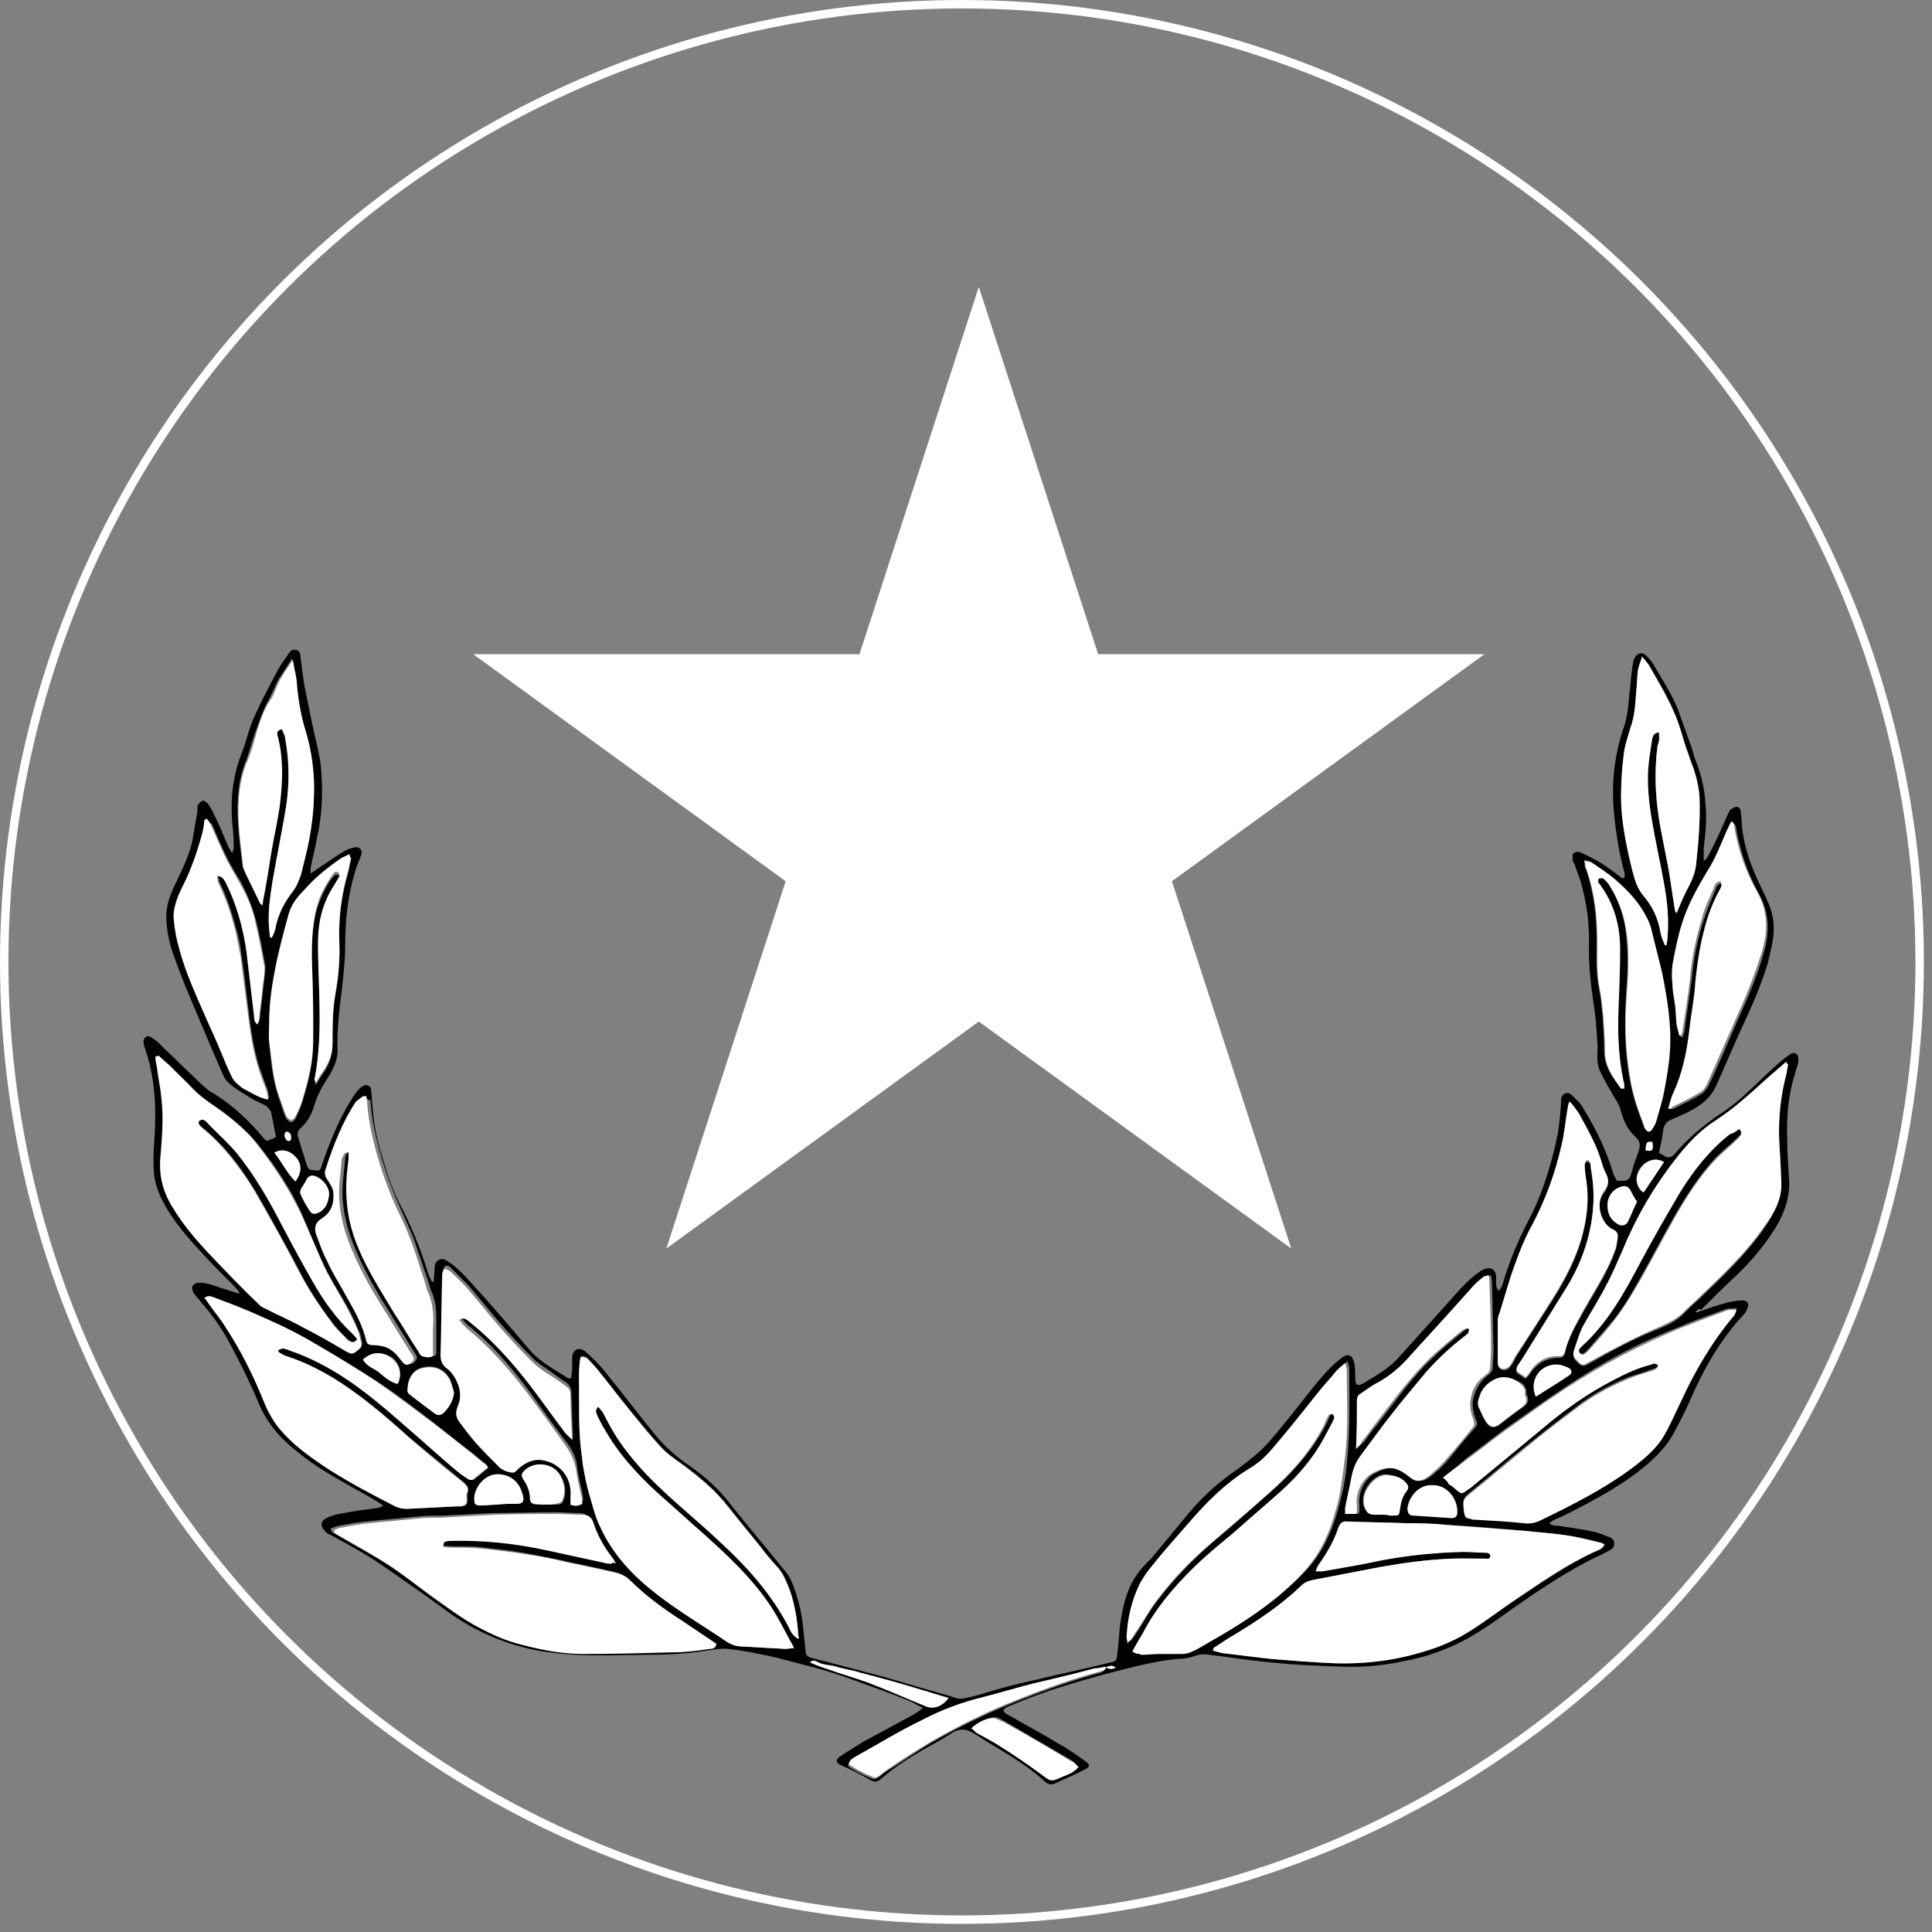
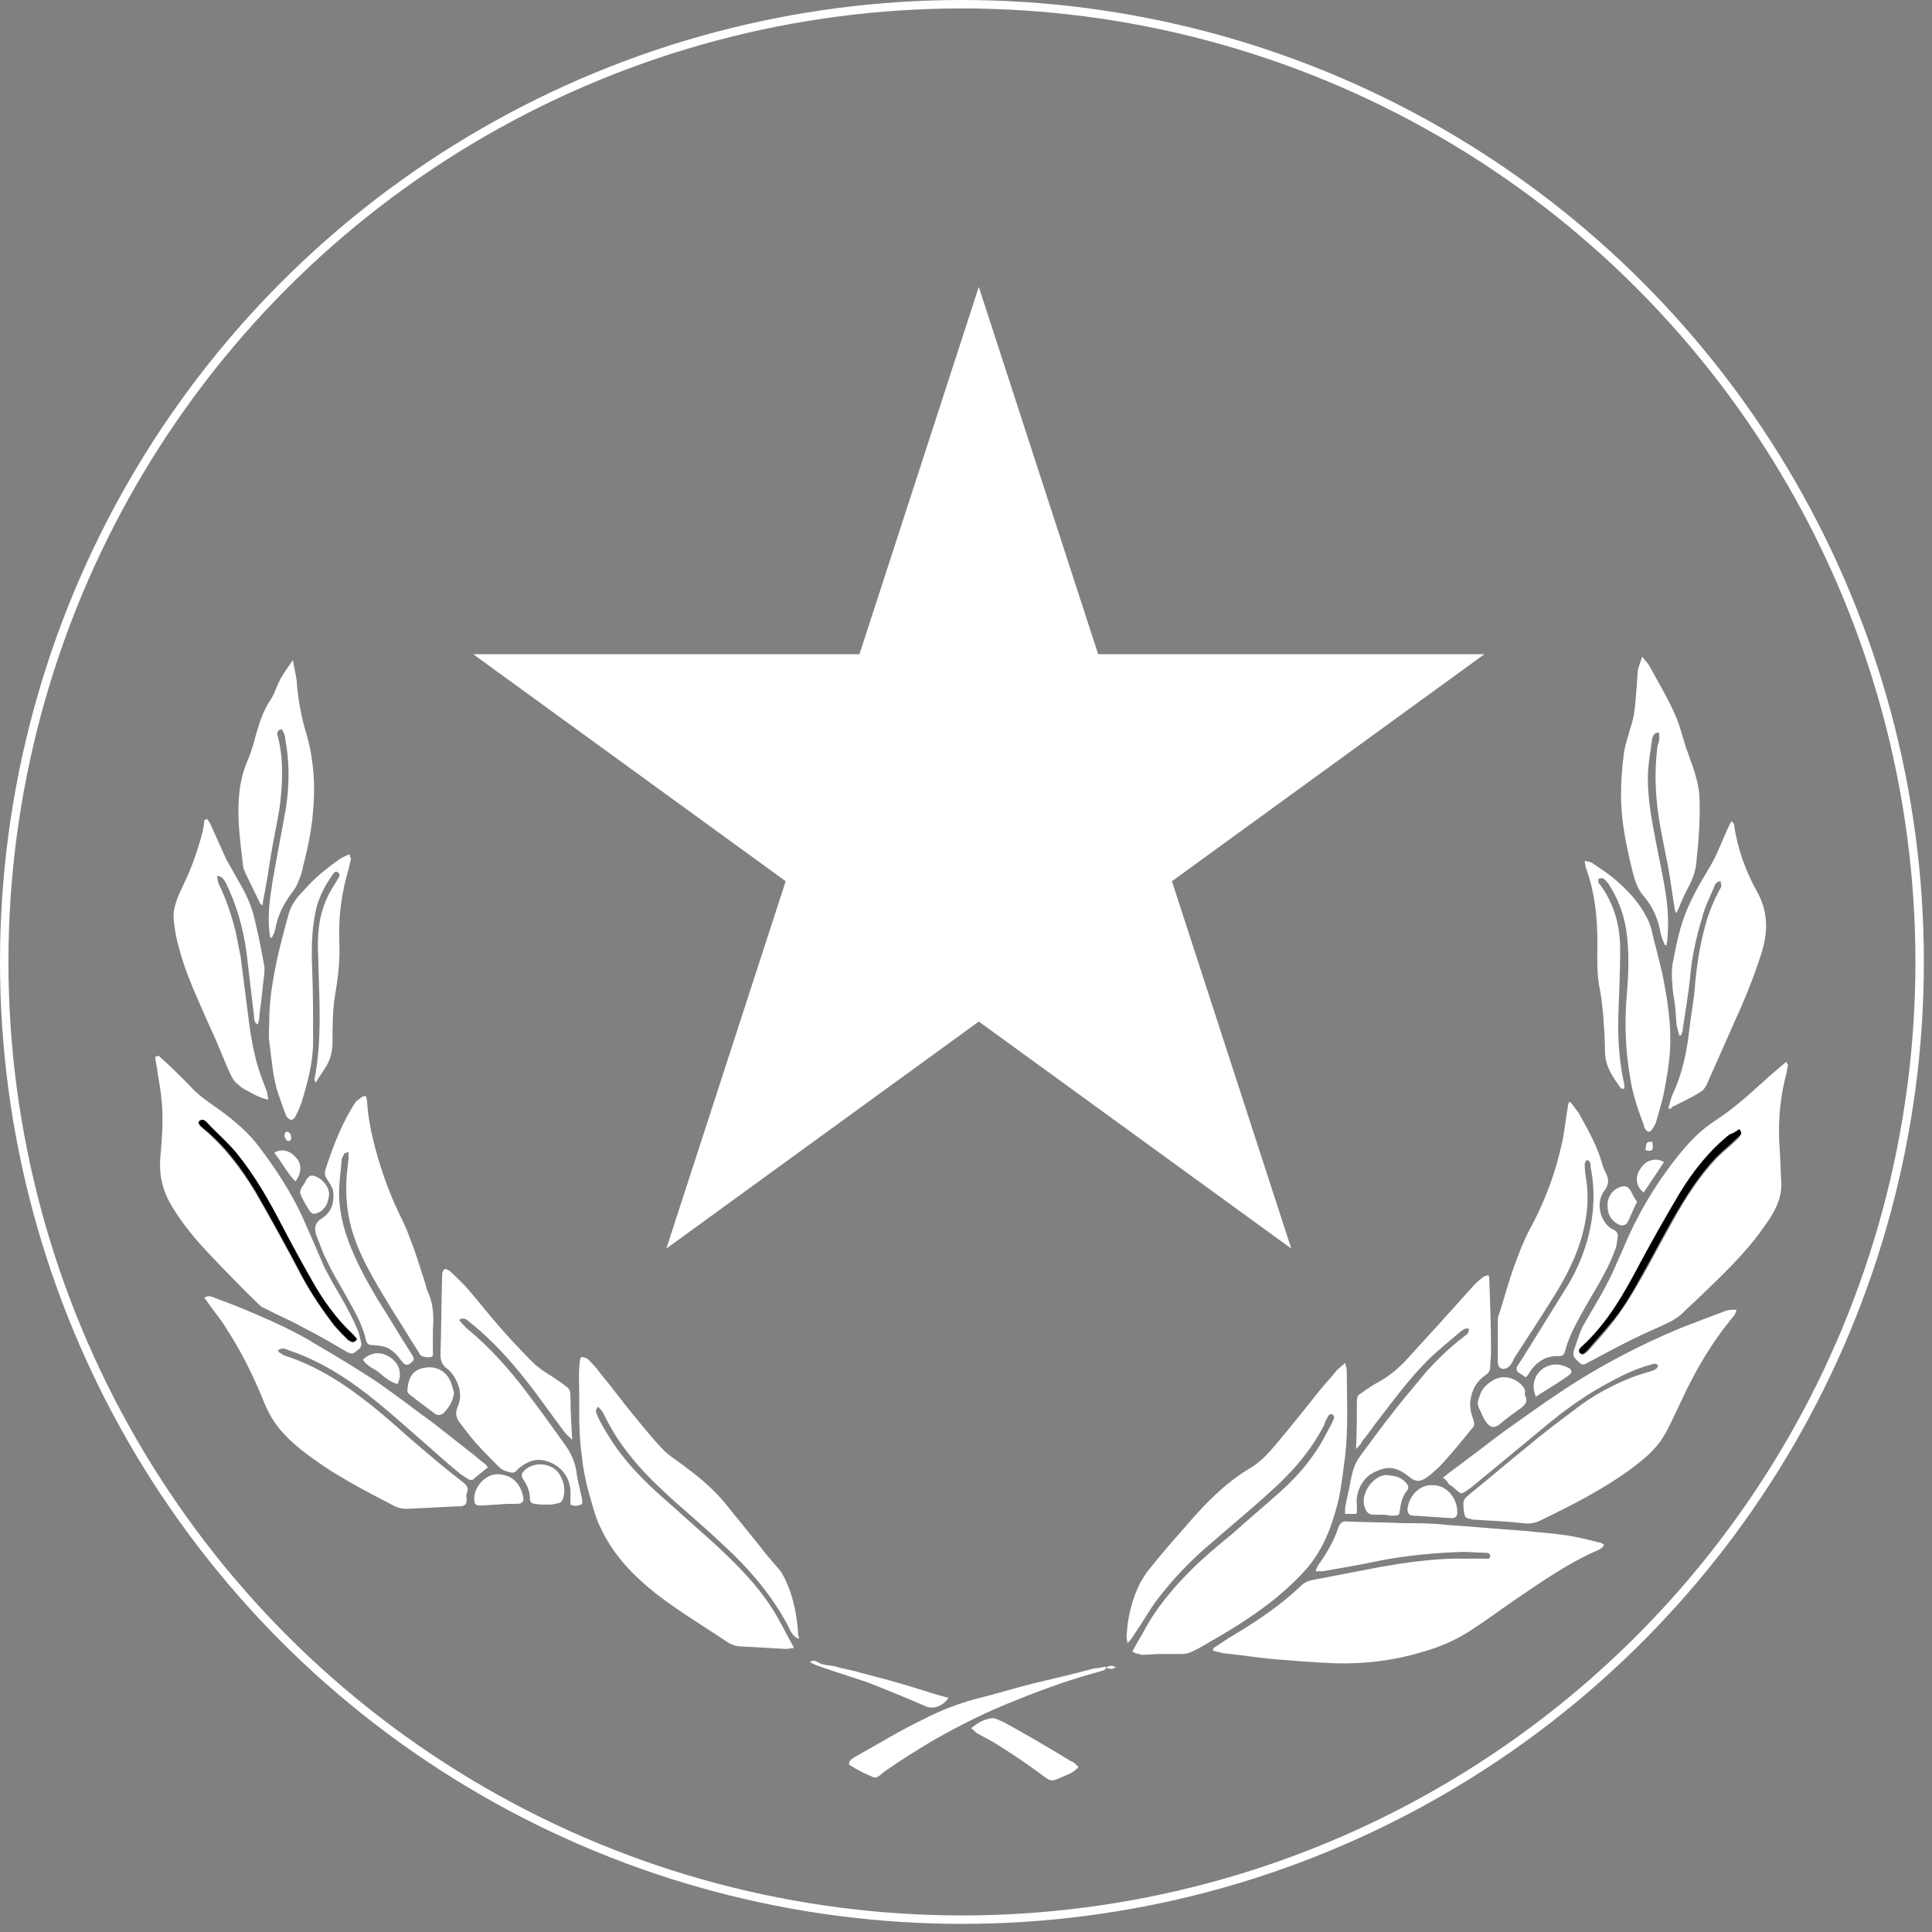
<svg xmlns="http://www.w3.org/2000/svg" width="136" height="136" viewBox="0 0 136 136" fill="none">
  <rect x="0" y="0" width="136" height="136" fill="#808080" stroke="none" />
-   <path d="M119.335 92.374C119.513 92.374 119.573 92.374 119.632 92.314C120.345 92.077 120.998 91.839 121.711 91.661C122.008 91.602 122.305 91.542 122.662 91.542C123.018 91.542 123.137 91.78 123.018 92.077C122.959 92.196 122.899 92.374 122.78 92.493C121.117 94.275 119.929 96.353 118.979 98.551C118.623 99.383 118.207 100.155 117.791 100.927C117.316 101.818 116.603 102.531 115.831 103.184C114.346 104.432 112.623 105.382 110.901 106.273C110.426 106.511 110.01 106.748 109.535 106.926C109.356 106.986 109.238 107.105 109.059 107.223C109.238 107.402 109.475 107.402 109.653 107.402C110.485 107.52 111.317 107.639 112.148 107.817C112.504 107.877 112.861 108.055 113.217 108.174C113.395 108.233 113.633 108.352 113.633 108.649C113.633 108.946 113.455 109.065 113.217 109.184C112.683 109.481 112.089 109.718 111.554 110.015C109.891 110.906 108.287 111.975 106.743 113.044C105.08 114.232 103.417 115.48 101.456 116.193C100.565 116.549 99.615 116.787 98.665 116.965C97.239 117.262 95.814 117.381 94.388 117.321C92.784 117.262 91.121 117.202 89.517 117.024C88.092 116.905 86.607 116.668 85.181 116.49C84.765 116.43 84.409 116.43 83.993 116.608C83.637 116.727 83.162 116.787 82.746 116.787C81.142 116.965 79.598 117.381 77.994 117.796C76.628 118.153 75.262 118.568 73.955 118.984C72.886 119.341 71.876 119.756 70.866 120.172C70.807 120.172 70.747 120.291 70.629 120.35C70.688 120.647 70.985 120.707 71.163 120.826C72.292 121.479 73.42 122.073 74.49 122.726C75.143 123.083 75.737 123.499 76.39 123.974C76.747 124.211 76.747 124.39 76.331 124.568C75.677 124.924 74.965 125.221 74.311 125.518C74.014 125.696 73.717 125.578 73.539 125.399C72.648 124.568 71.638 123.914 70.569 123.261C69.856 122.845 69.203 122.429 68.55 122.014C67.956 121.657 67.481 121.657 66.886 122.073C66.233 122.489 65.58 122.845 64.926 123.202C63.916 123.796 62.907 124.449 62.016 125.221C61.719 125.459 61.541 125.459 61.244 125.281C60.59 124.924 59.937 124.568 59.224 124.271C58.808 124.093 58.808 123.855 59.165 123.617C59.699 123.261 60.234 122.964 60.768 122.608C61.956 121.954 63.204 121.301 64.392 120.647C64.57 120.529 64.748 120.41 64.986 120.232C64.57 120.053 64.273 119.816 63.917 119.697C62.61 119.162 61.244 118.687 59.937 118.212C58.214 117.559 56.373 117.143 54.591 116.668C53.522 116.43 52.393 116.193 51.265 116.074C50.789 116.014 50.255 116.133 49.72 116.193C48.295 116.43 46.869 116.49 45.444 116.49C43.543 116.49 41.642 116.608 39.741 116.43C38.316 116.311 36.95 116.074 35.643 115.599C34.277 115.123 32.97 114.47 31.782 113.638C30.238 112.51 28.634 111.381 27.09 110.312C25.901 109.481 24.595 108.768 23.288 108.055C23.11 107.996 22.932 107.877 22.813 107.699C22.575 107.461 22.575 107.105 22.872 106.926C23.169 106.748 23.526 106.629 23.882 106.57C24.773 106.392 25.664 106.273 26.555 106.154C26.674 106.154 26.793 106.095 26.971 105.976C26.793 105.857 26.614 105.738 26.436 105.62C25.308 104.966 24.179 104.372 23.11 103.719C22.219 103.184 21.387 102.59 20.615 101.937C19.605 101.105 18.774 100.096 18.239 98.848C17.705 97.541 17.051 96.235 16.398 94.987C15.804 93.799 15.091 92.73 14.2 91.72C14.022 91.483 13.844 91.305 13.665 91.067C13.547 90.889 13.487 90.711 13.547 90.532C13.665 90.354 13.844 90.295 14.022 90.295C14.556 90.295 15.032 90.473 15.507 90.651C15.923 90.77 16.398 90.948 16.873 91.067C16.814 90.948 16.814 90.889 16.695 90.77C16.041 90.057 15.329 89.404 14.675 88.691C13.784 87.741 12.893 86.79 12.121 85.662C11.646 84.949 11.23 84.236 10.992 83.405C10.755 82.632 10.814 81.801 10.814 81.029C10.933 79.484 10.992 77.999 10.814 76.455C10.695 75.564 10.517 74.673 10.22 73.841C10.161 73.663 10.102 73.485 10.102 73.366C10.102 73.01 10.339 72.832 10.636 73.01C10.874 73.188 11.171 73.366 11.349 73.604C12.299 74.495 13.25 75.445 14.259 76.396C14.497 76.574 14.675 76.811 14.972 76.93C16.338 77.762 17.467 78.831 18.477 80.019C18.536 80.138 18.655 80.197 18.774 80.316C18.952 80.257 19.13 80.197 19.249 80.138C19.308 80.138 19.308 80.078 19.427 80.019C19.308 79.425 19.189 78.831 19.071 78.237C19.011 78.118 18.892 77.999 18.774 77.881C18.417 77.643 18.002 77.524 17.645 77.287C17.17 76.99 16.635 76.693 16.22 76.336C15.982 76.158 15.804 75.92 15.685 75.623C14.794 73.604 13.963 71.584 13.131 69.624C12.834 68.911 12.477 67.961 12.121 66.951C11.883 66.179 11.705 65.347 11.705 64.516C11.705 63.684 12.002 62.912 12.359 62.199C12.834 61.19 13.309 60.239 13.547 59.17C13.665 58.457 13.784 57.745 13.903 57.091C13.903 56.972 13.903 56.853 13.903 56.735C13.963 56.616 14.081 56.438 14.259 56.378C14.319 56.319 14.497 56.438 14.616 56.556C14.794 56.794 14.972 57.091 15.091 57.388C15.447 58.101 15.744 58.814 16.041 59.526C16.101 59.705 16.22 59.823 16.338 60.061C16.398 59.883 16.457 59.764 16.457 59.645C16.457 58.992 16.398 58.398 16.338 57.804C16.22 56.141 16.398 54.537 17.051 52.933C17.348 52.161 17.526 51.27 17.883 50.498C18.358 49.429 18.892 48.419 19.427 47.409C19.665 46.934 19.962 46.518 20.259 46.102C20.378 45.924 20.496 45.687 20.793 45.746C21.031 45.746 21.15 45.984 21.15 46.221C21.268 47.053 21.328 47.825 21.506 48.657C21.684 49.547 21.863 50.379 22.041 51.27C22.219 52.102 22.456 52.933 22.575 53.824C22.753 55.606 22.694 57.388 22.278 59.17C22.159 59.823 21.981 60.477 21.863 61.13C21.863 61.19 21.863 61.308 21.863 61.487C22.041 61.368 22.159 61.308 22.219 61.249C22.932 60.774 23.585 60.299 24.298 59.883C24.476 59.764 24.714 59.705 24.951 59.645C25.308 59.586 25.545 59.823 25.426 60.18C25.308 60.536 25.129 60.893 25.011 61.308C24.476 63.031 24.298 64.813 24.298 66.595C24.298 67.605 24.179 68.614 24.06 69.684C23.882 71.109 23.704 72.535 23.763 73.96C23.763 74.554 23.526 75.089 23.229 75.623C22.813 76.277 22.397 76.93 22.159 77.702C21.981 78.356 21.684 78.95 21.15 79.425C20.971 79.603 20.912 79.781 20.971 80.019C21.209 80.732 21.387 81.385 21.625 82.098C21.744 82.454 22.041 82.335 22.278 82.395C22.516 82.454 22.575 82.276 22.635 82.098C22.694 81.92 22.753 81.742 22.813 81.563C23.347 80.078 23.941 78.653 24.773 77.346C24.951 77.049 25.129 76.811 25.367 76.574C25.486 76.455 25.723 76.336 25.842 76.396C26.08 76.455 26.139 76.633 26.139 76.871C26.198 77.643 26.258 78.475 26.377 79.247C26.495 79.96 26.674 80.732 26.911 81.445C27.268 82.692 27.683 83.939 28.337 85.127C29.05 86.553 29.644 88.038 30.119 89.582C30.178 89.82 30.297 89.998 30.416 90.235C30.475 90.235 30.475 90.235 30.535 90.235C30.535 89.938 30.594 89.582 30.594 89.285C30.594 89.047 30.653 88.81 30.891 88.691C31.129 88.572 31.307 88.632 31.544 88.81C32.198 89.226 32.732 89.82 33.267 90.414C34.633 91.899 35.94 93.443 37.247 94.987C38.019 95.878 39.029 96.413 39.979 97.007C40.038 97.066 40.098 97.007 40.217 97.007C40.217 96.769 40.276 96.591 40.276 96.413C40.276 96.116 40.276 95.819 40.276 95.522C40.335 94.987 40.751 94.809 41.167 95.106C41.642 95.522 42.058 95.938 42.474 96.413C43.721 97.957 44.909 99.502 46.156 101.046C46.75 101.759 47.404 102.353 48.117 102.887C49.245 103.659 50.314 104.491 51.205 105.62C52.334 107.045 53.522 108.471 54.65 109.837C54.888 110.134 55.185 110.49 55.423 110.787C55.779 111.322 55.957 111.916 56.135 112.51C56.492 113.638 56.551 114.767 56.67 115.896C56.729 116.608 56.729 116.608 57.442 116.787C59.046 117.202 60.65 117.618 62.194 118.034C63.679 118.45 65.164 118.925 66.708 119.341C66.946 119.4 67.183 119.519 67.481 119.578C67.777 119.578 68.074 119.519 68.312 119.459C68.847 119.341 69.381 119.162 69.975 118.984C70.985 118.687 71.995 118.45 73.064 118.212C74.787 117.796 76.509 117.44 78.172 117.024C78.529 116.965 78.647 116.846 78.647 116.43C78.766 115.658 78.766 114.886 78.885 114.114C79.063 113.044 79.301 111.916 79.954 110.965C80.251 110.49 80.667 110.075 81.083 109.659C81.914 108.649 82.805 107.58 83.637 106.57C84.528 105.501 85.478 104.61 86.607 103.778C87.379 103.244 88.151 102.65 88.864 101.996C89.517 101.343 90.052 100.63 90.646 99.917C91.477 98.908 92.25 97.838 93.141 96.829C93.556 96.353 93.972 95.938 94.447 95.581C94.922 95.225 95.219 95.403 95.338 95.997C95.398 96.294 95.398 96.65 95.398 97.007C95.398 97.541 95.576 97.601 95.992 97.363C96.883 96.829 97.833 96.294 98.546 95.463C99.615 94.275 100.684 93.087 101.753 91.899C102.526 91.067 103.238 90.117 104.248 89.463C104.367 89.404 104.545 89.285 104.664 89.285C105.02 89.226 105.258 89.404 105.317 89.82C105.317 90.057 105.317 90.295 105.317 90.473C105.317 90.592 105.377 90.651 105.495 90.889C105.614 90.711 105.674 90.651 105.733 90.532C106.208 88.869 106.862 87.325 107.634 85.84C108.228 84.711 108.703 83.464 109.059 82.217C109.297 81.445 109.475 80.672 109.653 79.841C109.772 79.128 109.832 78.415 109.891 77.643C109.891 77.524 109.891 77.405 109.891 77.346C109.95 76.99 110.307 76.811 110.604 77.049C110.901 77.346 111.257 77.643 111.435 77.999C112.326 79.425 113.039 80.91 113.514 82.454C113.574 82.692 113.692 82.87 113.811 83.108C114.583 83.167 114.702 83.108 114.88 82.454C114.999 81.979 115.177 81.504 115.356 81.029C115.474 80.613 115.474 80.316 115.118 80.019C114.583 79.544 114.286 78.89 114.108 78.237C113.989 77.702 113.633 77.287 113.395 76.811C113.098 76.336 112.861 75.861 112.623 75.386C112.326 74.732 112.504 74.079 112.445 73.426C112.386 72.416 112.326 71.466 112.148 70.456C111.97 69.268 111.851 68.02 111.851 66.832C111.91 65.229 111.732 63.625 111.257 62.021C111.138 61.605 110.96 61.249 110.841 60.833C110.841 60.774 110.723 60.714 110.723 60.655C110.723 60.477 110.663 60.239 110.723 60.12C110.841 59.942 111.079 59.942 111.257 60.002C111.732 60.239 112.267 60.477 112.742 60.774C113.277 61.13 113.752 61.487 114.227 61.843C114.465 61.724 114.346 61.605 114.346 61.427C113.93 59.883 113.692 58.279 113.574 56.735C113.455 54.834 113.692 52.933 114.346 51.092C114.583 50.32 114.643 49.547 114.702 48.775C114.821 48.003 114.821 47.231 114.999 46.459C115.177 45.984 115.593 45.805 115.95 46.221C116.128 46.399 116.365 46.696 116.484 46.934C117.078 47.944 117.732 48.953 118.147 50.023C118.444 50.854 118.741 51.686 119.038 52.517C119.157 52.814 119.217 53.171 119.335 53.468C119.751 54.478 119.989 55.487 120.048 56.556C120.167 57.626 120.048 58.695 119.929 59.705C119.929 60.002 119.929 60.299 119.929 60.596C120.167 60.477 120.226 60.239 120.345 60.061C120.82 59.17 121.236 58.22 121.652 57.269C121.711 57.151 121.771 57.032 121.83 56.972C121.949 56.913 122.127 56.794 122.246 56.794C122.424 56.794 122.543 56.972 122.543 57.151C122.602 57.626 122.602 58.041 122.662 58.517C122.84 59.764 123.256 60.952 123.79 62.081C124.087 62.734 124.444 63.387 124.681 64.1C124.8 64.516 124.859 64.932 124.859 65.407C124.859 66.179 124.622 67.011 124.444 67.783C123.909 69.565 123.137 71.228 122.365 72.891C121.83 74.079 121.355 75.208 120.82 76.396C120.404 77.346 119.632 77.881 118.801 78.296C118.444 78.475 118.029 78.653 117.613 78.831C117.316 78.95 117.138 79.187 117.078 79.544C117.019 80.078 116.9 80.613 116.781 81.147C116.959 81.266 117.078 81.326 117.197 81.385C117.435 81.563 117.672 81.445 117.85 81.266C118.801 80.138 119.929 79.187 121.177 78.356C122.127 77.762 122.899 76.99 123.731 76.217C124.265 75.683 124.8 75.208 125.394 74.673C125.572 74.554 125.691 74.435 125.869 74.317C126.047 74.198 126.226 74.02 126.463 74.198C126.641 74.376 126.582 74.554 126.582 74.792C126.523 75.089 126.404 75.326 126.344 75.623C125.869 77.108 125.75 78.712 125.81 80.257C125.81 81.147 125.869 81.979 125.929 82.87C126.047 84.177 125.632 85.365 124.978 86.434C124.206 87.681 123.256 88.81 122.186 89.82C121.355 90.592 120.583 91.364 119.751 92.196C119.573 92.077 119.513 92.196 119.335 92.374ZM77.816 117.381C77.519 117.44 77.281 117.44 76.984 117.559C76.509 117.678 76.093 117.796 75.618 117.915C74.608 118.153 73.599 118.331 72.648 118.628C71.46 118.925 70.332 119.281 69.144 119.578C67.659 119.935 66.233 120.529 64.867 121.182C63.263 122.014 61.659 122.964 60.115 123.796C59.937 123.914 59.699 124.033 59.699 124.33C60.234 124.687 60.828 124.984 61.422 125.221C61.541 125.281 61.659 125.221 61.778 125.162C61.956 125.043 62.135 124.865 62.313 124.746C63.382 124.093 64.392 123.38 65.461 122.726C67.421 121.598 69.5 120.588 71.579 119.756C73.539 118.984 75.499 118.271 77.519 117.737C77.697 117.618 77.816 117.559 77.816 117.381C78.053 117.44 78.291 117.618 78.529 117.381C78.232 117.143 77.994 117.321 77.816 117.381ZM85.419 116.014C85.419 116.074 85.419 116.133 85.419 116.193C85.656 116.252 85.894 116.371 86.132 116.371C87.32 116.549 88.448 116.668 89.636 116.787C91.062 116.905 92.547 117.024 94.032 117.084C96.111 117.143 98.13 116.905 100.09 116.311C101.397 115.955 102.644 115.361 103.773 114.648C104.783 113.995 105.674 113.282 106.683 112.629C108.465 111.441 110.247 110.193 112.267 109.243C112.504 109.124 112.861 109.065 112.98 108.708C112.861 108.649 112.801 108.59 112.683 108.59C111.97 108.411 111.257 108.233 110.544 108.114C109.475 107.936 108.406 107.877 107.337 107.758C105.495 107.58 103.714 107.461 101.872 107.342C100.922 107.283 99.912 107.283 98.962 107.223C97.596 107.164 96.229 107.164 94.922 107.105C94.566 107.105 94.388 107.223 94.269 107.52C93.913 108.471 93.438 109.362 92.844 110.193C92.784 110.312 92.725 110.431 92.665 110.609C92.903 110.609 93.022 110.609 93.141 110.609C94.507 110.372 95.932 110.134 97.299 109.837C99.199 109.481 101.1 109.243 103.06 109.243C103.535 109.243 104.07 109.243 104.545 109.302C104.723 109.302 104.961 109.302 104.961 109.54C104.961 109.778 104.723 109.718 104.545 109.718C103.773 109.718 103.06 109.659 102.288 109.718C100.565 109.778 98.843 110.015 97.18 110.312C95.635 110.609 94.091 110.906 92.547 111.203C92.25 111.262 91.893 111.381 91.656 111.619C90.23 112.985 88.626 114.054 86.963 115.064C86.369 115.361 85.894 115.717 85.419 116.014ZM43.068 110.075C43.068 110.015 43.127 109.956 43.127 109.956C43.008 109.778 42.949 109.599 42.83 109.481C42.295 108.708 41.88 107.936 41.523 107.045C41.404 106.689 41.167 106.511 40.811 106.511C40.217 106.511 39.623 106.451 38.969 106.451C37.484 106.451 36.059 106.511 34.574 106.511C33.445 106.57 32.317 106.629 31.188 106.689C30.594 106.689 30.059 106.689 29.465 106.748C28.218 106.867 26.971 106.986 25.723 107.105C25.129 107.164 24.476 107.283 23.882 107.402C23.644 107.461 23.466 107.52 23.288 107.58C23.288 107.877 23.466 107.936 23.644 107.996C24.892 108.768 26.198 109.421 27.446 110.253C28.634 111.025 29.762 111.975 30.95 112.807C31.901 113.46 32.851 114.173 33.861 114.648C34.811 115.123 35.762 115.42 36.712 115.717C38.078 116.074 39.444 116.311 40.87 116.311C43.008 116.311 45.087 116.252 47.226 116.193C48.057 116.193 48.889 116.014 49.72 115.955C49.958 115.955 50.196 115.896 50.196 115.599C49.423 115.064 48.592 114.529 47.82 113.995C46.453 113.104 45.206 112.213 44.078 111.084C43.899 110.906 43.602 110.728 43.365 110.668C42.117 110.372 40.811 110.134 39.563 109.837C38.672 109.659 37.781 109.481 36.831 109.302C35.762 109.124 34.693 109.005 33.623 108.887C32.911 108.827 32.138 108.887 31.426 108.827C31.247 108.827 31.129 108.768 30.95 108.768C31.01 108.471 31.01 108.471 31.129 108.411C31.247 108.411 31.366 108.352 31.485 108.352C33.742 108.293 35.999 108.59 38.197 109.005C39.563 109.302 40.929 109.599 42.295 109.896C42.711 110.075 42.889 110.075 43.068 110.075ZM79.716 116.252C80.013 116.49 80.251 116.371 80.489 116.371C80.964 116.371 81.38 116.311 81.855 116.311C82.33 116.311 82.865 116.311 83.34 116.311C83.577 116.311 83.874 116.252 84.112 116.133C84.647 115.836 85.181 115.539 85.716 115.242C87.26 114.351 88.745 113.401 90.111 112.272C90.883 111.619 91.596 110.965 92.25 110.193C93.438 108.768 94.032 107.045 94.447 105.263C94.685 104.313 94.804 103.362 94.863 102.412C95.041 100.393 94.982 98.373 94.982 96.353C94.982 96.235 94.922 96.056 94.863 95.819C94.626 96.056 94.388 96.175 94.269 96.353C93.794 96.829 93.378 97.363 92.962 97.898C92.012 99.026 91.121 100.214 90.171 101.343C89.577 102.056 88.923 102.769 88.151 103.244C86.369 104.313 84.884 105.798 83.577 107.402C82.686 108.411 81.855 109.481 80.964 110.49C80.786 110.728 80.548 111.025 80.429 111.322C79.835 112.51 79.538 113.817 79.479 115.123C79.479 115.242 79.479 115.361 79.538 115.539C79.835 115.302 79.954 115.005 80.132 114.767C80.608 113.995 81.023 113.223 81.617 112.51C82.746 111.025 84.053 109.718 85.478 108.471C86.844 107.342 88.151 106.154 89.517 104.966C91.062 103.6 92.428 102.056 93.378 100.214C93.438 100.036 93.556 99.858 93.616 99.68C93.675 99.561 93.794 99.383 93.972 99.442C94.21 99.502 94.091 99.68 94.032 99.858C93.972 99.917 93.972 100.036 93.913 100.096C93.735 100.452 93.556 100.749 93.378 101.105C92.547 102.531 91.537 103.719 90.349 104.847C89.28 105.857 88.092 106.808 86.963 107.817C85.953 108.708 84.944 109.54 83.993 110.431C82.686 111.738 81.558 113.104 80.667 114.767C80.251 115.302 79.954 115.777 79.716 116.252ZM56.195 115.361C56.195 115.242 56.195 115.183 56.195 115.123C56.135 114.054 55.957 112.926 55.601 111.916C55.363 111.322 55.126 110.668 54.65 110.193C54.235 109.778 53.878 109.302 53.522 108.827C52.75 107.877 51.977 106.986 51.265 106.035C50.433 104.966 49.364 104.075 48.295 103.244C47.701 102.828 47.107 102.412 46.572 101.878C45.681 100.927 44.85 99.858 44.018 98.848C43.424 98.135 42.83 97.363 42.236 96.591C41.939 96.235 41.642 95.938 41.345 95.581C41.226 95.463 41.048 95.463 40.929 95.463C40.87 95.463 40.811 95.7 40.811 95.819C40.811 96.235 40.751 96.65 40.751 97.066C40.751 98.789 40.692 100.571 40.929 102.293C40.989 102.59 40.989 102.947 41.048 103.244C41.167 103.897 41.286 104.491 41.464 105.144C41.702 105.917 41.88 106.689 42.236 107.461C43.127 109.421 44.493 110.906 46.216 112.213C47.82 113.46 49.542 114.47 51.205 115.599C51.502 115.777 51.799 115.836 52.156 115.896C53.225 115.955 54.294 116.014 55.304 116.074C55.482 116.074 55.601 116.014 55.898 116.014C55.304 114.945 54.829 113.935 54.235 113.044C52.928 111.084 51.205 109.481 49.483 107.936C48.592 107.164 47.701 106.332 46.81 105.56C45.325 104.253 43.959 102.828 42.889 101.165C42.593 100.69 42.295 100.155 42.058 99.68C41.998 99.502 41.82 99.264 42.117 99.026C42.236 99.205 42.355 99.323 42.474 99.502C42.949 100.393 43.424 101.284 44.078 102.115C44.85 103.065 45.622 103.956 46.513 104.788C47.879 106.095 49.364 107.283 50.73 108.59C52.631 110.372 54.353 112.272 55.541 114.589C55.72 114.886 55.838 115.183 56.195 115.361ZM125.869 74.911C125.81 74.911 125.75 74.851 125.75 74.851C125.335 75.208 124.919 75.564 124.503 75.92C123.374 77.049 122.186 78.118 120.82 78.95C119.692 79.662 118.801 80.613 117.969 81.682C116.425 83.642 115.177 85.781 114.227 88.097C113.871 88.869 113.574 89.641 113.158 90.414C112.564 91.483 111.91 92.493 111.376 93.562C111.079 94.096 110.96 94.631 110.782 95.225C110.663 95.641 110.96 95.819 111.198 96.056C111.435 96.235 111.673 96.116 111.851 95.997C111.91 95.997 111.97 95.938 111.97 95.938C113.514 95.047 115.059 94.215 116.722 93.562C117.435 93.265 118.088 92.968 118.623 92.374C118.92 92.077 119.217 91.78 119.573 91.483C121.236 89.879 122.899 88.335 124.206 86.434C124.859 85.484 125.394 84.533 125.394 83.345C125.394 82.514 125.335 81.742 125.275 80.91C125.156 79.306 125.275 77.702 125.632 76.158C125.75 75.683 125.81 75.326 125.869 74.911ZM101.575 104.016C101.753 104.194 101.872 104.253 101.991 104.372C102.11 104.491 102.288 104.61 102.407 104.669C102.823 105.085 102.823 105.085 103.357 104.729C103.417 104.669 103.476 104.669 103.535 104.61C105.258 103.184 106.98 101.818 108.644 100.393C110.129 99.145 111.732 97.957 113.514 97.066C114.405 96.591 115.296 96.235 116.247 95.938C116.425 95.878 116.603 95.819 116.722 95.997C116.722 96.294 116.425 96.353 116.187 96.413C115.653 96.65 115.059 96.769 114.465 97.007C113.217 97.541 112.029 98.195 110.96 99.026C109.772 99.917 108.644 100.808 107.456 101.759C106.208 102.769 104.961 103.838 103.714 104.847C103.001 105.441 102.941 105.441 103.06 106.332C103.12 106.689 103.179 106.808 103.535 106.808C103.654 106.808 103.832 106.808 103.951 106.867C105.02 106.926 106.149 107.045 107.218 107.105C107.634 107.164 107.99 107.105 108.406 106.926C110.604 105.857 112.742 104.788 114.702 103.362C115.593 102.709 116.484 101.996 117.078 101.046C117.553 100.274 117.969 99.383 118.326 98.551C119.335 96.413 120.464 94.334 122.068 92.493C122.127 92.433 122.127 92.314 122.246 92.077C121.949 92.136 121.711 92.077 121.533 92.136C120.464 92.552 119.335 92.908 118.266 93.384C115.356 94.512 112.623 95.997 110.069 97.72C108.703 98.611 107.337 99.62 105.971 100.571C105.08 101.224 104.189 101.937 103.298 102.59C102.704 103.125 102.169 103.541 101.575 104.016ZM11.171 74.317C11.111 74.317 11.052 74.376 10.992 74.376C11.052 74.614 11.111 74.911 11.111 75.148C11.23 75.861 11.349 76.574 11.408 77.227C11.527 78.653 11.468 80.019 11.349 81.445C11.23 82.692 11.527 83.82 12.181 84.949C12.893 86.137 13.784 87.206 14.735 88.216C15.923 89.463 17.17 90.651 18.358 91.899C18.477 92.017 18.596 92.077 18.774 92.136C19.665 92.552 20.496 92.968 21.387 93.443C22.397 93.978 23.466 94.572 24.476 95.165C24.654 95.284 24.832 95.344 25.07 95.165C25.248 94.987 25.545 94.868 25.486 94.512C25.426 94.275 25.426 94.037 25.308 93.799C24.951 92.908 24.535 92.077 24.06 91.305C23.644 90.592 23.229 89.938 22.872 89.166C22.278 87.978 21.803 86.731 21.268 85.484C20.496 83.761 19.486 82.217 18.299 80.732C17.586 79.781 16.695 79.009 15.744 78.296C15.032 77.762 14.259 77.346 13.665 76.693C13.131 76.158 12.537 75.623 12.002 75.029C11.705 74.792 11.408 74.554 11.171 74.317ZM19.605 95.165C19.605 95.106 19.605 95.106 19.605 95.047C19.724 94.987 19.843 94.928 19.962 94.928C20.081 94.928 20.259 94.987 20.378 95.047C21.803 95.522 23.169 96.235 24.417 97.066C26.377 98.373 28.099 99.977 29.881 101.521C30.772 102.293 31.604 103.006 32.495 103.778C32.673 103.897 32.851 104.016 33.029 104.135C33.148 104.194 33.267 104.194 33.386 104.135C33.742 103.897 34.039 103.6 34.395 103.303C34.336 103.244 34.277 103.125 34.217 103.065C33.801 102.769 33.445 102.412 33.029 102.115C32.198 101.462 31.366 100.808 30.535 100.155C29.228 99.145 27.921 98.135 26.555 97.245C25.189 96.353 23.823 95.522 22.397 94.69C20.971 93.859 19.427 93.146 17.883 92.433C16.932 92.017 15.982 91.661 15.032 91.305C14.853 91.245 14.675 91.186 14.438 91.364C14.556 91.542 14.675 91.72 14.794 91.839C15.21 92.374 15.626 92.908 15.982 93.502C16.992 95.047 17.823 96.769 18.536 98.432C18.833 99.205 19.189 99.917 19.724 100.571C20.615 101.64 21.684 102.472 22.813 103.184C24.417 104.253 26.139 105.144 27.862 106.035C28.159 106.154 28.396 106.214 28.693 106.214C29.881 106.154 31.069 106.095 32.257 106.035C32.317 106.035 32.376 106.035 32.495 106.035C32.851 105.976 32.911 105.917 32.911 105.56C32.911 105.441 32.911 105.263 32.911 105.144C33.089 104.729 32.851 104.55 32.614 104.313C31.366 103.244 30.059 102.234 28.812 101.165C27.09 99.62 25.367 98.135 23.407 96.948C22.397 96.353 21.328 95.819 20.199 95.463C19.962 95.403 19.784 95.284 19.605 95.165ZM110.604 77.643C110.544 77.643 110.544 77.643 110.485 77.643C110.426 77.762 110.426 77.94 110.366 78.059C110.188 79.009 110.129 79.9 109.891 80.85C109.416 82.692 108.822 84.474 107.931 86.196C107.456 87.147 107.04 88.156 106.624 89.166C106.208 90.295 105.911 91.423 105.555 92.552C105.495 92.73 105.436 92.908 105.436 93.027C105.436 94.037 105.436 94.987 105.436 95.997C105.436 96.353 105.733 96.532 106.089 96.413C106.208 96.353 106.327 96.235 106.386 96.116C106.505 95.938 106.624 95.76 106.683 95.581C107.574 94.215 108.465 92.79 109.356 91.423C110.247 89.998 111.02 88.513 111.435 86.85C111.732 85.662 111.851 84.474 111.673 83.226C111.614 82.87 111.554 82.454 111.554 82.098C111.554 81.979 111.614 81.86 111.673 81.801C111.851 81.742 111.91 81.86 111.97 82.038C112.029 82.217 112.029 82.395 112.029 82.573C112.267 83.939 112.207 85.365 111.91 86.731C111.614 88.097 111.079 89.404 110.366 90.592C109.297 92.314 108.228 94.037 107.159 95.76C107.04 95.938 106.921 96.116 106.802 96.294C106.683 96.413 106.683 96.591 106.862 96.71C107.04 96.829 107.218 96.948 107.396 97.066C107.456 96.948 107.515 96.888 107.574 96.888C108.109 96.056 108.762 95.581 109.772 95.581C110.069 95.581 110.129 95.403 110.188 95.165C110.366 94.275 110.841 93.502 111.257 92.73C112.089 91.186 113.098 89.76 113.692 88.097C113.811 87.8 113.811 87.503 113.871 87.266C113.93 86.969 113.811 86.85 113.574 86.671C113.158 86.493 112.92 86.137 112.742 85.721C112.445 85.068 112.504 84.474 112.98 83.88C113.217 83.523 113.277 83.226 113.098 82.811C112.98 82.573 112.92 82.335 112.801 82.098C112.445 80.791 111.792 79.603 111.138 78.475C111.02 78.118 110.782 77.881 110.604 77.643ZM95.457 101.996C95.695 101.759 95.873 101.64 96.051 101.462C96.348 101.046 96.645 100.63 97.001 100.214C98.249 98.611 99.437 96.888 100.922 95.522C101.575 94.868 102.347 94.275 103.06 93.68C103.238 93.562 103.357 93.443 103.595 93.562C103.535 93.859 103.535 93.859 103.298 94.037C102.288 94.809 101.338 95.7 100.506 96.65C99.674 97.601 98.902 98.551 98.13 99.561C97.417 100.511 96.704 101.521 95.992 102.412C95.576 102.947 95.398 103.481 95.279 104.135C95.16 104.788 94.982 105.501 94.863 106.154C94.863 106.273 94.863 106.392 94.863 106.57C95.16 106.57 95.398 106.57 95.635 106.57C95.635 106.451 95.695 106.451 95.695 106.392C95.695 106.273 95.695 106.095 95.695 105.976C95.576 105.026 96.111 104.075 96.764 103.719C97.892 103.125 98.546 103.244 99.377 103.956C99.793 104.313 100.09 104.313 100.506 104.075C100.684 103.956 100.862 103.838 101.041 103.659C101.397 103.362 101.694 103.065 101.991 102.709C102.585 101.996 103.179 101.224 103.832 100.511C104.011 100.333 104.011 100.155 103.892 99.917C103.714 99.442 103.595 98.967 103.714 98.432C103.892 97.72 104.248 97.185 104.783 96.769C104.961 96.65 105.08 96.472 105.08 96.235C105.08 95.878 105.139 95.463 105.139 95.106C105.08 93.443 105.08 91.78 105.02 90.176C105.02 90.057 104.961 89.938 104.961 89.76C104.842 89.82 104.723 89.82 104.604 89.879C104.307 90.117 104.011 90.354 103.773 90.651C103.238 91.245 102.704 91.839 102.169 92.433C101.219 93.502 100.209 94.572 99.259 95.641C98.665 96.294 98.011 96.829 97.299 97.245C96.823 97.482 96.407 97.838 95.992 98.076C95.754 98.195 95.695 98.373 95.695 98.611C95.516 99.68 95.516 100.749 95.457 101.996ZM25.783 77.168C25.486 77.108 25.367 77.346 25.308 77.465C24.357 78.95 23.704 80.553 23.169 82.217C23.05 82.514 23.11 82.751 23.288 82.989C23.466 83.286 23.644 83.583 23.704 83.939C23.763 84.711 23.526 85.305 22.872 85.721C22.397 86.018 22.338 86.434 22.516 86.909C22.753 87.503 22.932 88.097 23.229 88.632C23.704 89.582 24.238 90.473 24.714 91.364C25.248 92.314 25.783 93.265 26.02 94.334C26.08 94.572 26.258 94.631 26.495 94.631C26.793 94.631 27.03 94.69 27.327 94.75C27.862 94.928 28.159 95.344 28.515 95.76C28.753 96.056 28.99 96.116 29.228 95.819C29.406 95.641 29.347 95.463 29.228 95.284C28.396 93.978 27.624 92.671 26.793 91.364C26.02 90.057 25.308 88.751 24.773 87.325C24.417 86.374 24.179 85.365 24.12 84.355C24.06 83.405 24.238 82.454 24.298 81.504C24.298 81.385 24.357 81.266 24.476 81.147C24.535 81.088 24.595 81.088 24.773 81.029C24.773 81.266 24.773 81.445 24.773 81.563C24.773 81.92 24.714 82.276 24.654 82.573C24.535 84.058 24.654 85.484 25.129 86.909C25.783 88.869 26.911 90.651 27.98 92.374C28.515 93.265 29.109 94.215 29.703 95.106C29.762 95.225 29.822 95.344 29.941 95.403C30.119 95.463 30.356 95.522 30.535 95.463C30.772 95.403 30.713 95.225 30.713 95.047C30.713 94.572 30.713 94.096 30.713 93.621C30.713 92.73 30.772 91.839 30.416 91.008C30.297 90.77 30.238 90.532 30.178 90.295C29.822 89.226 29.465 88.216 29.109 87.147C28.753 86.256 28.337 85.424 27.98 84.593C27.387 83.226 26.911 81.801 26.555 80.375C26.317 79.425 26.139 78.475 26.08 77.465C25.842 77.405 25.783 77.287 25.783 77.168ZM40.276 101.343C40.335 101.165 40.335 101.105 40.335 101.046C40.276 100.036 40.276 99.026 40.217 97.957C40.217 97.72 40.098 97.541 39.92 97.363C39.563 97.126 39.207 96.888 38.91 96.65C38.435 96.294 37.959 96.056 37.544 95.641C36.712 94.809 35.88 93.918 35.108 93.027C34.395 92.196 33.683 91.305 32.97 90.473C32.554 90.057 32.138 89.641 31.723 89.226C31.663 89.166 31.485 89.047 31.366 89.107C31.247 89.166 31.188 89.344 31.188 89.463C31.129 91.364 31.069 93.265 31.069 95.165C31.069 95.581 31.188 95.878 31.544 96.116C31.723 96.235 31.901 96.413 32.02 96.65C32.435 97.363 32.614 98.076 32.257 98.848C32.079 99.264 32.138 99.561 32.435 99.917C32.792 100.393 33.148 100.868 33.564 101.343C34.099 101.937 34.633 102.472 35.168 103.006C35.405 103.244 35.702 103.362 36.059 103.422C36.356 103.481 36.474 103.184 36.653 103.065C37.187 102.709 37.781 102.472 38.435 102.59C39.623 102.887 40.335 103.956 40.217 105.144C40.217 105.323 40.217 105.501 40.217 105.679C40.514 105.798 40.751 105.798 41.048 105.62C41.048 105.441 41.048 105.263 40.989 105.085C40.87 104.491 40.692 103.897 40.632 103.303C40.573 102.65 40.335 102.115 39.92 101.581C38.969 100.333 38.078 99.086 37.187 97.838C35.94 96.175 34.574 94.572 32.911 93.265C32.732 93.087 32.554 92.908 32.376 92.671C32.732 92.493 32.911 92.73 33.148 92.849C34.633 93.978 35.821 95.344 37.009 96.829C37.959 98.076 38.85 99.323 39.801 100.571C39.92 100.987 40.098 101.105 40.276 101.343ZM117.435 78.059C117.613 78.059 117.732 78.059 117.791 78.059C118.444 77.702 119.157 77.405 119.81 76.99C120.048 76.811 120.226 76.514 120.345 76.277C120.998 74.911 121.592 73.485 122.186 72.119C122.899 70.515 123.612 68.971 124.087 67.308C124.562 65.823 124.622 64.397 123.85 62.971C123.018 61.487 122.483 59.883 122.186 58.16C122.186 58.101 122.127 58.041 122.008 57.923C121.889 58.22 121.771 58.398 121.652 58.636C121.236 59.526 120.82 60.477 120.345 61.368C119.632 62.615 118.92 63.803 118.504 65.169C118.207 66.12 118.029 67.07 117.85 68.02C117.791 68.496 117.791 68.971 117.85 69.446C117.91 69.921 118.029 70.396 118.029 70.871C118.088 71.347 118.088 71.822 118.147 72.297C118.147 72.535 118.266 72.772 118.326 73.01C118.385 73.01 118.385 73.01 118.444 73.01C118.504 72.891 118.504 72.772 118.563 72.653C118.741 71.406 118.92 70.099 119.098 68.852C119.217 67.426 119.513 66.06 119.929 64.754C120.167 64.041 120.464 63.328 120.761 62.615C120.82 62.437 120.939 62.199 121.236 62.14C121.236 62.259 121.295 62.318 121.295 62.437C121.236 62.556 121.177 62.734 121.117 62.853C120.642 63.744 120.286 64.754 120.048 65.704C119.751 66.892 119.573 68.08 119.454 69.268C119.335 70.396 119.157 71.466 119.038 72.594C118.86 74.138 118.504 75.623 117.91 77.049C117.613 77.227 117.553 77.584 117.435 78.059ZM14.556 57.626C14.497 57.626 14.497 57.626 14.438 57.626C14.378 57.923 14.378 58.22 14.319 58.457C14.022 59.764 13.606 61.011 12.953 62.199C12.537 62.971 12.181 63.744 12.299 64.694C12.359 65.347 12.477 65.942 12.656 66.595C13.19 68.436 13.963 70.218 14.735 71.941C15.15 72.951 15.566 73.96 16.041 74.97C16.22 75.386 16.398 75.92 16.814 76.217C16.992 76.336 17.229 76.514 17.408 76.633C17.883 76.871 18.299 77.168 18.952 77.287C18.892 77.049 18.892 76.871 18.833 76.693C18.714 76.396 18.596 76.039 18.477 75.742C17.942 74.317 17.705 72.832 17.526 71.347C17.348 69.981 17.229 68.614 16.992 67.189C16.932 66.595 16.814 66.001 16.635 65.407C16.338 64.278 15.982 63.15 15.447 62.081C15.388 61.902 15.388 61.724 15.329 61.546C15.685 61.546 15.804 61.784 15.923 61.962C16.695 63.506 17.111 65.169 17.408 66.892C17.645 68.377 17.764 69.862 17.942 71.406C17.942 71.644 18.002 71.822 18.18 72C18.358 71.703 18.299 71.347 18.358 71.05C18.477 70.218 18.536 69.387 18.655 68.555C18.655 68.317 18.714 68.08 18.655 67.842C18.477 66.892 18.299 65.882 18.061 64.932C17.823 63.981 17.467 63.09 17.051 62.259C16.695 61.605 16.279 61.011 15.982 60.358C15.566 59.586 15.269 58.814 14.913 57.982C14.794 57.982 14.675 57.804 14.556 57.626ZM116.781 51.567C116.781 51.745 116.781 51.923 116.781 52.102C116.781 52.28 116.662 52.458 116.662 52.636C116.425 54.537 116.544 56.438 116.9 58.339C117.078 59.229 117.256 60.12 117.435 61.071C117.613 62.081 117.732 63.09 117.91 64.1C117.91 64.159 117.969 64.219 118.029 64.278C118.088 64.159 118.147 64.1 118.147 63.981C118.385 63.447 118.623 62.853 118.92 62.318C119.157 61.843 119.335 61.368 119.395 60.833C119.573 59.289 119.692 57.685 119.632 56.081C119.573 55.368 119.454 54.656 119.157 53.943C118.979 53.527 118.86 53.052 118.682 52.636C118.444 51.923 118.207 51.151 117.969 50.438C117.494 49.132 116.781 48.003 116.068 46.815C115.95 46.637 115.831 46.518 115.593 46.221C115.474 46.578 115.356 46.875 115.296 47.172C115.237 47.706 115.237 48.181 115.177 48.716C115.118 49.607 115.059 50.438 114.762 51.27C114.524 51.923 114.346 52.577 114.286 53.23C114.168 54.181 114.168 55.072 114.108 56.022C114.108 57.804 114.465 59.526 114.88 61.19C115.059 61.843 115.237 62.496 115.712 63.09C116.365 63.862 116.781 64.694 116.9 65.704C116.959 66.001 117.078 66.239 117.197 66.535C117.256 66.535 117.256 66.535 117.316 66.535C117.316 66.357 117.375 66.239 117.375 66.06C117.494 64.754 117.375 63.447 117.138 62.199C116.9 60.893 116.603 59.526 116.365 58.22C116.128 56.913 115.95 55.606 116.009 54.299C116.009 53.527 116.187 52.755 116.306 51.983C116.365 51.805 116.425 51.567 116.781 51.567ZM19.843 51.33C19.902 51.567 20.021 51.745 20.081 51.983C20.378 53.587 20.378 55.19 20.14 56.735C19.902 58.457 19.486 60.239 19.189 61.962C19.011 63.09 18.833 64.219 18.952 65.407C18.952 65.585 19.011 65.763 19.011 65.942C19.071 65.942 19.071 65.942 19.13 65.942C19.189 65.763 19.308 65.585 19.368 65.407C19.546 64.338 20.021 63.447 20.674 62.615C20.853 62.378 21.031 62.081 21.09 61.784C21.209 61.368 21.328 60.893 21.447 60.477C21.922 58.636 22.159 56.794 22.1 54.893C22.041 53.705 21.863 52.577 21.506 51.389C21.15 50.379 20.971 49.369 20.912 48.3C20.853 47.706 20.674 47.112 20.556 46.34C20.199 46.934 19.902 47.35 19.605 47.825C19.368 48.241 19.189 48.775 18.952 49.191C18.536 49.904 18.299 50.676 18.002 51.448C17.764 52.102 17.586 52.814 17.348 53.468C16.992 54.299 16.814 55.19 16.754 56.081C16.635 57.685 16.873 59.289 17.051 60.833C17.051 61.011 17.17 61.19 17.229 61.368C17.586 62.081 17.883 62.734 18.239 63.447C18.239 63.506 18.299 63.506 18.417 63.625C18.536 63.09 18.596 62.675 18.655 62.259C18.833 61.308 18.952 60.358 19.13 59.408C19.308 58.398 19.546 57.388 19.665 56.378C19.843 54.834 19.902 53.23 19.486 51.686C19.486 51.626 19.486 51.448 19.843 51.33ZM114.108 76.633C114.168 76.633 114.227 76.633 114.286 76.574C114.286 76.396 114.286 76.217 114.227 76.039C113.93 74.376 113.871 72.713 113.871 71.05C113.93 69.624 113.989 68.199 113.989 66.773C113.989 65.11 113.574 63.566 112.564 62.199C112.504 62.14 112.445 62.081 112.445 62.021C112.445 61.962 112.445 61.843 112.504 61.784C112.564 61.724 112.742 61.724 112.801 61.784C112.92 61.902 113.039 62.021 113.158 62.14C113.811 63.09 114.227 64.159 114.405 65.347C114.643 66.832 114.583 68.377 114.465 69.862C114.346 71.881 114.346 73.901 114.702 75.861C114.88 76.99 115.237 78.059 115.653 79.128C115.712 79.247 115.712 79.306 115.771 79.425C115.95 79.662 116.128 79.662 116.247 79.425C116.365 79.247 116.484 79.009 116.544 78.831C116.722 78.177 116.959 77.524 117.078 76.811C117.256 75.861 117.494 74.851 117.494 73.901C117.613 72.059 117.316 70.278 116.959 68.496C116.722 67.426 116.484 66.417 116.187 65.347C116.128 65.11 116.009 64.813 115.89 64.575C115.356 63.506 114.583 62.675 113.692 61.902C113.158 61.427 112.564 61.071 111.97 60.655C111.851 60.596 111.732 60.596 111.495 60.536C111.554 60.774 111.554 60.893 111.554 60.952C111.554 61.011 111.554 61.071 111.614 61.13C112.207 62.793 112.386 64.516 112.386 66.239C112.386 67.367 112.326 68.496 112.564 69.624C112.683 70.218 112.742 70.871 112.801 71.466C112.861 72.297 112.92 73.129 112.92 73.96C112.92 75.089 113.514 75.861 114.108 76.633ZM24.714 60.417C24.654 60.358 24.654 60.358 24.595 60.299C24.417 60.358 24.179 60.477 24.001 60.596C22.991 61.249 22.1 61.962 21.387 62.853C20.971 63.387 20.556 63.862 20.318 64.516C20.021 65.585 19.724 66.654 19.486 67.783C19.189 69.208 18.952 70.634 18.952 72.059C18.952 72.535 18.892 73.01 18.952 73.485C19.071 74.732 19.189 75.98 19.605 77.227C19.784 77.702 19.902 78.237 20.14 78.712C20.199 78.831 20.318 78.95 20.496 79.009C20.556 79.009 20.734 78.89 20.793 78.772C20.971 78.415 21.15 77.999 21.268 77.643C21.684 76.277 22.041 74.911 22.041 73.485C22.1 71.822 22.041 70.159 21.981 68.555C21.922 67.129 21.922 65.763 22.219 64.338C22.456 63.447 22.813 62.615 23.347 61.843C23.466 61.724 23.585 61.487 23.823 61.605C24.001 61.724 23.823 61.902 23.763 62.081C23.526 62.496 23.229 62.912 23.05 63.328C22.456 64.635 22.397 66.06 22.397 67.486C22.456 70.337 22.694 73.188 22.159 76.039C22.159 76.099 22.219 76.217 22.219 76.396C22.456 76.039 22.635 75.683 22.872 75.386C23.229 74.792 23.407 74.198 23.407 73.544C23.407 72.416 23.407 71.347 23.585 70.218C23.823 68.971 23.941 67.664 23.882 66.357C23.823 64.635 24.06 62.971 24.535 61.368C24.595 60.952 24.654 60.655 24.714 60.417ZM75.915 124.39C75.737 124.211 75.618 124.033 75.44 123.914C73.895 123.023 72.292 122.073 70.747 121.182C70.51 121.063 70.213 120.826 69.916 120.885C69.381 120.944 68.906 121.241 68.431 121.598C68.609 121.776 68.728 121.895 68.847 121.954C69.381 122.311 69.975 122.608 70.51 122.905C71.46 123.499 72.41 124.152 73.302 124.805C74.014 125.34 73.955 125.399 74.787 125.043C75.143 124.924 75.559 124.805 75.915 124.39ZM105.852 96.948C105.258 96.948 104.545 97.363 104.367 97.957C104.248 98.254 104.011 98.611 104.189 98.967C104.307 99.323 104.486 99.68 104.723 100.036C105.02 100.511 105.258 100.511 105.733 100.155C106.149 99.858 106.565 99.502 106.98 99.205C107.396 98.967 107.753 98.729 107.456 98.135C107.456 98.135 107.456 98.076 107.456 98.017C107.456 97.779 107.337 97.601 107.218 97.423C106.743 97.126 106.327 97.007 105.852 96.948ZM31.96 98.017C31.841 97.66 31.782 97.363 31.663 97.066C31.307 96.413 30.653 96.056 29.822 96.235C29.169 96.353 28.753 96.888 28.693 97.66C28.693 97.898 28.753 98.017 28.872 98.135C29.406 98.551 30 98.967 30.594 99.442C30.832 99.62 31.069 99.62 31.247 99.383C31.604 99.026 31.901 98.611 31.96 98.017ZM97.417 106.629C97.536 106.629 97.655 106.629 97.714 106.629C97.833 106.629 97.952 106.629 98.011 106.629C98.427 106.629 98.486 106.629 98.486 106.214C98.546 105.738 98.665 105.323 98.962 104.907C99.14 104.669 99.08 104.491 98.902 104.313C98.546 103.956 98.071 103.838 97.596 103.778C96.645 103.719 95.576 105.144 96.051 106.154C96.229 106.451 96.407 106.629 96.704 106.57C97.001 106.629 97.239 106.629 97.417 106.629ZM38.494 105.917C38.732 105.917 38.91 105.917 39.147 105.917C39.563 105.917 39.623 105.798 39.741 105.382C39.86 104.847 39.741 104.313 39.444 103.838C38.91 103.006 37.662 102.887 37.009 103.541C36.772 103.778 36.712 103.897 36.89 104.194C37.187 104.61 37.365 105.026 37.365 105.56C37.365 105.798 37.544 105.917 37.722 105.917C37.959 105.917 38.197 105.917 38.494 105.917ZM100.803 104.55C100.031 104.491 99.199 105.204 99.08 106.095C99.08 106.392 99.199 106.57 99.496 106.57C100.387 106.629 101.278 106.689 102.169 106.748C102.466 106.748 102.585 106.689 102.585 106.332C102.585 105.441 101.813 104.491 100.803 104.55ZM34.989 105.917C34.989 105.917 34.989 105.857 34.989 105.917C35.465 105.857 35.94 105.857 36.415 105.857C36.772 105.857 36.89 105.679 36.831 105.382C36.653 104.491 36.118 103.838 35.108 103.778C34.099 103.719 33.386 104.788 33.386 105.56C33.386 105.917 33.505 105.976 33.861 105.976C34.217 105.976 34.633 105.917 34.989 105.917ZM66.768 119.519C65.996 119.281 65.283 119.044 64.57 118.865C63.204 118.509 61.897 118.093 60.531 117.737C59.996 117.559 59.402 117.499 58.868 117.321C58.392 117.143 57.917 117.202 57.502 116.965C57.383 116.905 57.205 116.846 57.026 117.024C57.383 117.143 57.739 117.321 58.096 117.44C59.105 117.796 60.115 118.093 61.125 118.45C62.491 118.984 63.798 119.578 65.164 120.113C65.698 120.35 66.411 120.113 66.768 119.519ZM115.237 84.593C115.059 84.296 114.94 84.117 114.821 83.88C114.643 83.464 114.405 83.405 113.989 83.583C113.514 83.761 113.158 84.236 113.158 84.83C113.158 85.424 113.395 85.899 113.93 86.196C114.168 86.315 114.465 86.256 114.583 86.018C114.821 85.543 114.999 85.068 115.237 84.593ZM23.169 84.058C23.169 83.583 22.813 83.048 22.278 82.811C21.981 82.692 21.803 82.751 21.625 83.048C21.506 83.226 21.387 83.405 21.268 83.642C21.209 83.761 21.15 83.939 21.209 84.058C21.387 84.474 21.625 84.89 21.863 85.246C22.041 85.484 22.159 85.484 22.456 85.365C22.932 85.127 23.11 84.652 23.169 84.058ZM108.109 98.314C108.941 97.779 109.713 97.304 110.485 96.829C110.663 96.71 110.663 96.472 110.426 96.353C110.188 96.235 109.891 96.116 109.594 96.116C108.584 95.997 107.574 97.066 108.109 98.314ZM25.545 95.7C25.842 96.235 26.377 96.353 26.852 96.65C27.208 96.948 27.565 97.244 28.04 97.363C28.337 96.71 28.159 95.938 27.565 95.522C26.852 95.106 26.139 95.165 25.545 95.7ZM117.138 81.801C116.544 81.445 115.831 81.682 115.415 82.276C115.059 82.87 115.118 83.583 115.653 83.939C116.187 83.226 116.662 82.514 117.138 81.801ZM20.793 83.167C21.268 82.573 21.268 81.92 20.793 81.385C20.378 80.969 19.784 80.85 19.368 81.147C19.784 81.742 20.14 82.514 20.793 83.167ZM115.831 80.969C116.306 81.088 116.425 80.969 116.306 80.375C115.89 80.375 115.89 80.375 115.831 80.969ZM20.14 79.662C19.962 79.841 20.021 80.019 20.14 80.197C20.199 80.257 20.318 80.316 20.378 80.316C20.437 80.316 20.496 80.197 20.496 80.138C20.496 79.9 20.437 79.662 20.14 79.662Z" fill="black" />
  <path d="M85.419 116.014C85.894 115.717 86.369 115.361 86.904 115.064C88.567 114.054 90.171 112.985 91.596 111.619C91.834 111.381 92.131 111.263 92.487 111.203C94.031 110.906 95.576 110.609 97.12 110.312C98.783 110.015 100.506 109.778 102.229 109.718C103.001 109.718 103.713 109.718 104.486 109.718C104.664 109.718 104.901 109.778 104.901 109.54C104.901 109.302 104.664 109.302 104.486 109.302C104.01 109.302 103.476 109.243 103.001 109.243C101.041 109.302 99.14 109.481 97.239 109.837C95.873 110.134 94.447 110.372 93.081 110.609C92.962 110.609 92.844 110.609 92.606 110.609C92.665 110.431 92.725 110.312 92.784 110.193C93.378 109.362 93.913 108.471 94.21 107.52C94.329 107.223 94.507 107.045 94.863 107.105C96.229 107.164 97.595 107.164 98.902 107.223C99.853 107.223 100.862 107.223 101.813 107.342C103.654 107.461 105.436 107.639 107.277 107.758C108.347 107.877 109.416 107.936 110.485 108.114C111.198 108.233 111.91 108.411 112.623 108.59C112.742 108.59 112.801 108.708 112.92 108.708C112.801 109.065 112.445 109.124 112.207 109.243C110.247 110.134 108.465 111.381 106.624 112.629C105.674 113.282 104.723 113.995 103.713 114.648C102.585 115.42 101.338 115.955 100.031 116.311C98.071 116.905 95.992 117.143 93.972 117.084C92.487 117.024 91.062 116.905 89.577 116.787C88.389 116.668 87.26 116.49 86.072 116.371C85.835 116.311 85.597 116.252 85.359 116.193C85.419 116.133 85.419 116.074 85.419 116.014Z" fill="white" />
-   <path d="M43.069 110.075C42.891 110.075 42.713 110.075 42.535 110.015C41.169 109.718 39.803 109.421 38.436 109.124C36.239 108.649 33.981 108.411 31.724 108.471C31.605 108.471 31.487 108.471 31.368 108.53C31.249 108.53 31.249 108.59 31.19 108.887C31.368 108.887 31.487 108.946 31.665 108.946C32.378 108.946 33.15 108.946 33.863 109.005C34.932 109.124 36.001 109.243 37.07 109.421C37.961 109.54 38.911 109.718 39.803 109.956C41.05 110.193 42.357 110.49 43.604 110.787C43.842 110.847 44.139 111.025 44.317 111.203C45.445 112.332 46.752 113.282 48.059 114.114C48.831 114.648 49.663 115.183 50.435 115.717C50.375 116.014 50.197 116.074 49.96 116.074C49.128 116.193 48.297 116.311 47.465 116.311C45.327 116.371 43.248 116.43 41.109 116.43C39.684 116.43 38.318 116.193 36.951 115.836C35.942 115.599 34.991 115.242 34.1 114.767C33.031 114.232 32.081 113.579 31.19 112.926C30.002 112.094 28.873 111.203 27.685 110.372C26.438 109.54 25.131 108.827 23.884 108.114C23.706 107.996 23.527 107.996 23.527 107.699C23.706 107.639 23.943 107.52 24.121 107.52C24.715 107.402 25.369 107.283 25.963 107.223C27.21 107.105 28.457 106.986 29.705 106.867C30.299 106.808 30.833 106.867 31.427 106.808C32.556 106.748 33.684 106.689 34.813 106.629C36.298 106.57 37.724 106.57 39.209 106.57C39.803 106.57 40.397 106.629 41.05 106.629C41.406 106.629 41.644 106.808 41.763 107.164C42.06 108.055 42.475 108.827 43.069 109.599C43.188 109.718 43.248 109.896 43.366 110.075C43.129 109.956 43.069 110.015 43.069 110.075Z" fill="white" />
  <path d="M79.717 116.252C79.954 115.777 80.251 115.302 80.489 114.886C81.32 113.282 82.508 111.857 83.815 110.55C84.765 109.599 85.775 108.768 86.785 107.936C87.914 106.926 89.042 105.976 90.171 104.966C91.359 103.897 92.428 102.65 93.2 101.224C93.378 100.868 93.556 100.571 93.735 100.214C93.794 100.155 93.794 100.036 93.853 99.977C93.913 99.858 93.972 99.68 93.794 99.561C93.616 99.502 93.497 99.62 93.438 99.799C93.319 99.977 93.259 100.155 93.2 100.333C92.25 102.175 90.883 103.719 89.339 105.085C88.032 106.273 86.666 107.402 85.3 108.59C83.874 109.778 82.568 111.144 81.439 112.629C80.904 113.341 80.489 114.114 79.954 114.886C79.776 115.123 79.657 115.42 79.36 115.658C79.36 115.48 79.301 115.361 79.301 115.242C79.36 113.935 79.657 112.629 80.251 111.441C80.429 111.144 80.608 110.847 80.786 110.609C81.617 109.54 82.508 108.53 83.399 107.52C84.765 105.917 86.191 104.432 87.973 103.363C88.805 102.887 89.398 102.175 89.993 101.462C90.943 100.333 91.893 99.145 92.784 98.017C93.2 97.482 93.675 97.007 94.091 96.472C94.269 96.294 94.447 96.175 94.685 95.938C94.744 96.175 94.804 96.353 94.804 96.472C94.804 98.492 94.923 100.511 94.685 102.531C94.566 103.481 94.447 104.432 94.269 105.382C93.853 107.164 93.259 108.887 92.071 110.312C91.418 111.084 90.705 111.738 89.933 112.391C88.567 113.52 87.082 114.47 85.538 115.361C85.003 115.658 84.468 116.014 83.934 116.252C83.696 116.371 83.459 116.43 83.162 116.43C82.686 116.43 82.152 116.43 81.677 116.43C81.201 116.43 80.786 116.49 80.311 116.49C80.251 116.371 80.014 116.49 79.717 116.252Z" fill="white" />
  <path d="M56.197 115.361C55.841 115.183 55.663 114.886 55.544 114.589C54.356 112.272 52.634 110.312 50.733 108.59C49.367 107.283 47.882 106.095 46.516 104.788C45.625 103.956 44.793 103.065 44.08 102.115C43.427 101.283 42.952 100.452 42.477 99.501C42.417 99.323 42.239 99.205 42.12 99.026C41.823 99.264 42.001 99.501 42.061 99.68C42.298 100.214 42.595 100.69 42.892 101.165C43.961 102.887 45.328 104.253 46.812 105.56C47.703 106.332 48.594 107.164 49.486 107.936C51.208 109.48 52.931 111.084 54.237 113.044C54.831 113.935 55.306 114.945 55.901 116.014C55.663 116.014 55.485 116.074 55.306 116.074C54.237 116.014 53.168 115.955 52.158 115.896C51.802 115.896 51.505 115.777 51.208 115.599C49.545 114.47 47.822 113.46 46.219 112.213C44.555 110.906 43.13 109.421 42.239 107.461C41.883 106.748 41.704 105.917 41.467 105.144C41.288 104.55 41.17 103.897 41.051 103.244C40.992 102.947 40.992 102.65 40.932 102.293C40.694 100.63 40.813 98.848 40.754 97.126C40.754 96.71 40.754 96.294 40.813 95.878C40.813 95.759 40.873 95.522 40.932 95.522C41.051 95.522 41.229 95.581 41.348 95.641C41.645 95.938 42.001 96.294 42.239 96.65C42.833 97.363 43.427 98.135 44.021 98.908C44.852 99.917 45.684 100.987 46.575 101.937C47.05 102.471 47.703 102.828 48.297 103.303C49.426 104.135 50.436 105.026 51.267 106.095C52.04 107.045 52.752 107.936 53.525 108.887C53.881 109.362 54.237 109.777 54.653 110.253C55.128 110.728 55.366 111.381 55.603 111.975C55.96 112.985 56.138 114.114 56.197 115.183C56.257 115.183 56.257 115.302 56.197 115.361Z" fill="white" />
  <path d="M125.868 74.911C125.809 75.267 125.749 75.683 125.631 76.039C125.274 77.584 125.155 79.187 125.274 80.791C125.334 81.623 125.334 82.395 125.393 83.227C125.452 84.415 124.858 85.424 124.205 86.315C122.898 88.216 121.235 89.76 119.572 91.364C119.275 91.661 118.919 91.958 118.622 92.255C118.087 92.849 117.374 93.146 116.721 93.443C115.058 94.156 113.513 94.987 111.969 95.819C111.91 95.819 111.85 95.878 111.85 95.878C111.613 95.997 111.434 96.175 111.197 95.938C110.959 95.7 110.662 95.522 110.781 95.106C110.959 94.572 111.137 93.978 111.375 93.443C111.969 92.374 112.622 91.364 113.157 90.295C113.573 89.523 113.87 88.751 114.226 87.978C115.176 85.662 116.424 83.523 117.968 81.563C118.8 80.494 119.691 79.544 120.819 78.831C122.185 77.94 123.314 76.871 124.502 75.802C124.918 75.445 125.334 75.089 125.749 74.733C125.749 74.851 125.809 74.911 125.868 74.911ZM122.423 79.484C122.245 79.603 122.007 79.722 121.829 79.9C120.404 81.088 119.275 82.454 118.325 83.999C117.315 85.603 116.424 87.266 115.533 88.929C114.345 91.067 113.157 93.206 111.375 94.869C111.256 94.987 111.078 95.106 111.256 95.284C111.434 95.463 111.553 95.284 111.731 95.166C111.791 95.106 111.791 95.106 111.85 95.047C112.385 94.453 112.86 93.918 113.335 93.324C114.167 92.314 114.879 91.126 115.533 89.998C116.305 88.632 117.018 87.266 117.79 85.899C118.681 84.296 119.631 82.811 120.879 81.504C121.354 81.029 121.888 80.613 122.364 80.138C122.482 79.96 122.72 79.841 122.423 79.484Z" fill="white" />
  <path d="M101.574 104.016C102.168 103.541 102.762 103.125 103.297 102.709C104.188 102.056 105.079 101.343 105.97 100.69C107.336 99.739 108.702 98.73 110.068 97.838C112.682 96.116 115.414 94.69 118.265 93.502C119.334 93.087 120.404 92.671 121.532 92.255C121.71 92.196 121.948 92.196 122.245 92.196C122.185 92.374 122.126 92.552 122.067 92.612C120.522 94.453 119.334 96.472 118.325 98.67C117.909 99.502 117.552 100.393 117.077 101.165C116.483 102.115 115.592 102.828 114.701 103.481C112.741 104.907 110.603 105.976 108.405 107.045C108.049 107.223 107.633 107.283 107.217 107.223C106.148 107.105 105.019 107.045 103.95 106.986C103.831 106.986 103.653 106.986 103.534 106.926C103.178 106.867 103.119 106.808 103.059 106.451C102.94 105.501 103 105.56 103.713 104.966C104.96 103.957 106.207 102.887 107.455 101.878C108.583 100.927 109.771 100.036 110.959 99.145C112.028 98.314 113.216 97.66 114.464 97.126C114.998 96.888 115.592 96.71 116.186 96.532C116.364 96.472 116.661 96.413 116.721 96.116C116.543 95.938 116.364 95.997 116.246 96.057C115.295 96.294 114.404 96.71 113.513 97.185C111.791 98.076 110.187 99.205 108.643 100.511C106.92 101.937 105.198 103.363 103.534 104.729C103.475 104.788 103.416 104.788 103.356 104.848C102.881 105.204 102.881 105.204 102.406 104.788C102.287 104.669 102.109 104.551 101.99 104.491C101.871 104.254 101.752 104.135 101.574 104.016Z" fill="white" />
  <path d="M11.171 74.317C11.409 74.554 11.706 74.792 11.943 75.029C12.478 75.564 13.072 76.099 13.607 76.693C14.26 77.346 14.973 77.762 15.685 78.296C16.636 79.009 17.527 79.781 18.24 80.732C19.368 82.217 20.378 83.761 21.209 85.484C21.744 86.671 22.279 87.919 22.813 89.166C23.17 89.879 23.585 90.592 24.001 91.305C24.476 92.136 24.892 92.908 25.249 93.799C25.308 94.037 25.367 94.275 25.427 94.512C25.486 94.868 25.249 94.987 25.011 95.165C24.833 95.344 24.655 95.284 24.417 95.165C23.407 94.572 22.398 93.978 21.328 93.443C20.497 92.968 19.606 92.611 18.715 92.136C18.596 92.077 18.418 92.017 18.299 91.899C17.052 90.711 15.864 89.463 14.676 88.216C13.725 87.206 12.834 86.137 12.122 84.949C11.468 83.88 11.171 82.751 11.29 81.445C11.409 80.019 11.528 78.653 11.349 77.227C11.29 76.514 11.112 75.802 11.052 75.148C10.993 74.911 10.934 74.614 10.934 74.376C11.052 74.376 11.112 74.317 11.171 74.317ZM25.13 94.275C24.952 94.096 24.833 93.978 24.714 93.859C23.585 92.79 22.695 91.542 21.922 90.176C21.209 88.929 20.556 87.622 19.843 86.374C18.893 84.533 17.883 82.751 16.576 81.147C15.982 80.375 15.27 79.722 14.557 79.069C14.438 78.95 14.26 78.712 14.022 78.89C13.903 79.009 13.963 79.187 14.26 79.425C15.745 80.672 16.933 82.217 17.943 83.88C19.071 85.84 20.2 87.859 21.209 89.82C21.863 91.008 22.635 92.136 23.467 93.265C23.764 93.621 24.12 93.978 24.476 94.334C24.714 94.453 24.892 94.631 25.13 94.275Z" fill="white" />
  <path d="M19.606 95.165C19.784 95.284 19.962 95.403 20.141 95.463C21.269 95.819 22.338 96.353 23.348 96.948C25.308 98.135 27.031 99.62 28.753 101.165C30.001 102.234 31.248 103.303 32.555 104.313C32.852 104.55 33.03 104.729 32.852 105.144C32.792 105.263 32.852 105.441 32.852 105.56C32.852 105.917 32.733 105.976 32.436 106.035C32.377 106.035 32.317 106.035 32.198 106.035C31.011 106.095 29.823 106.154 28.634 106.214C28.337 106.214 28.041 106.154 27.803 106.035C26.08 105.144 24.358 104.253 22.754 103.184C21.625 102.412 20.556 101.64 19.665 100.571C19.131 99.917 18.774 99.205 18.477 98.433C17.765 96.71 16.933 95.047 15.923 93.502C15.567 92.908 15.151 92.433 14.735 91.839C14.617 91.661 14.498 91.483 14.379 91.364C14.617 91.186 14.795 91.245 14.973 91.305C15.923 91.661 16.874 92.017 17.824 92.433C19.368 93.087 20.913 93.799 22.338 94.69C23.764 95.522 25.13 96.353 26.496 97.245C27.862 98.195 29.169 99.205 30.476 100.155C31.308 100.808 32.139 101.462 32.971 102.115C33.386 102.412 33.743 102.769 34.159 103.066C34.218 103.125 34.277 103.184 34.337 103.303C33.98 103.6 33.624 103.838 33.327 104.135C33.268 104.194 33.089 104.194 32.971 104.135C32.792 104.016 32.614 103.897 32.436 103.778C31.545 103.066 30.713 102.293 29.823 101.521C28.041 99.977 26.318 98.373 24.358 97.066C23.11 96.235 21.744 95.522 20.319 95.047C20.2 94.987 20.022 94.928 19.903 94.928C19.784 94.928 19.665 94.987 19.547 95.047C19.606 95.106 19.606 95.106 19.606 95.165Z" fill="white" />
  <path d="M110.601 77.643C110.779 77.881 110.958 78.118 111.136 78.356C111.789 79.544 112.443 80.672 112.799 81.979C112.858 82.217 112.977 82.454 113.096 82.692C113.274 83.108 113.215 83.405 112.977 83.761C112.561 84.296 112.502 84.949 112.74 85.602C112.918 86.018 113.155 86.374 113.571 86.553C113.809 86.671 113.928 86.85 113.868 87.147C113.809 87.444 113.809 87.741 113.69 87.978C113.096 89.641 112.086 91.067 111.255 92.611C110.839 93.384 110.423 94.156 110.185 95.047C110.126 95.284 110.067 95.463 109.77 95.463C108.76 95.403 108.047 95.938 107.572 96.769C107.513 96.829 107.513 96.888 107.394 96.948C107.216 96.829 107.037 96.71 106.859 96.591C106.74 96.472 106.74 96.294 106.8 96.175C106.919 95.997 107.037 95.819 107.156 95.641C108.225 93.918 109.294 92.196 110.364 90.473C111.076 89.285 111.611 87.978 111.908 86.612C112.205 85.246 112.264 83.88 112.027 82.454C111.967 82.276 111.967 82.098 111.967 81.92C111.908 81.801 111.849 81.623 111.67 81.682C111.611 81.742 111.552 81.86 111.552 81.979C111.552 82.335 111.611 82.751 111.67 83.108C111.849 84.355 111.73 85.543 111.433 86.731C111.017 88.394 110.245 89.879 109.354 91.305C108.463 92.73 107.572 94.096 106.681 95.463C106.562 95.641 106.503 95.819 106.384 95.997C106.325 96.116 106.206 96.235 106.087 96.294C105.731 96.472 105.434 96.294 105.434 95.878C105.434 94.868 105.434 93.918 105.434 92.908C105.434 92.73 105.493 92.552 105.552 92.433C105.909 91.305 106.206 90.176 106.622 89.047C106.978 88.038 107.394 87.028 107.928 86.078C108.819 84.355 109.473 82.573 109.888 80.732C110.126 79.841 110.185 78.89 110.364 77.94C110.364 77.821 110.423 77.643 110.482 77.524C110.542 77.643 110.601 77.643 110.601 77.643Z" fill="white" />
  <path d="M95.456 101.996C95.515 100.749 95.515 99.68 95.515 98.611C95.515 98.373 95.575 98.195 95.812 98.076C96.228 97.779 96.644 97.482 97.119 97.245C97.832 96.829 98.485 96.294 99.079 95.641C100.029 94.572 101.039 93.502 101.99 92.433C102.524 91.839 103.059 91.245 103.593 90.651C103.831 90.354 104.128 90.117 104.425 89.879C104.484 89.82 104.603 89.82 104.781 89.76C104.841 89.938 104.841 90.057 104.841 90.176C104.9 91.839 104.96 93.502 104.96 95.106C104.96 95.463 104.9 95.878 104.9 96.235C104.9 96.472 104.781 96.65 104.603 96.769C104.009 97.185 103.653 97.72 103.534 98.432C103.415 98.967 103.534 99.442 103.712 99.917C103.772 100.155 103.831 100.333 103.653 100.511C103.059 101.224 102.465 101.996 101.811 102.709C101.514 103.066 101.217 103.362 100.861 103.659C100.683 103.838 100.505 103.956 100.326 104.075C99.911 104.313 99.614 104.313 99.198 103.956C98.307 103.244 97.653 103.125 96.584 103.719C95.931 104.075 95.396 105.026 95.515 105.976C95.515 106.095 95.515 106.273 95.515 106.392C95.515 106.451 95.515 106.511 95.456 106.57C95.218 106.57 94.981 106.57 94.684 106.57C94.684 106.392 94.684 106.273 94.684 106.154C94.802 105.501 94.981 104.788 95.099 104.135C95.218 103.481 95.396 102.947 95.812 102.412C96.525 101.462 97.238 100.452 97.951 99.561C98.723 98.551 99.554 97.601 100.326 96.65C101.158 95.7 102.108 94.809 103.118 94.037C103.356 93.859 103.356 93.859 103.415 93.562C103.237 93.443 103.059 93.562 102.881 93.681C102.168 94.275 101.455 94.868 100.742 95.522C99.257 96.948 98.069 98.611 96.822 100.214C96.525 100.63 96.228 101.046 95.872 101.462C95.872 101.581 95.693 101.759 95.456 101.996Z" fill="white" />
  <path d="M25.78 77.168C25.78 77.287 25.84 77.406 25.84 77.524C25.899 78.534 26.078 79.484 26.315 80.435C26.672 81.86 27.147 83.286 27.741 84.652C28.097 85.484 28.572 86.315 28.869 87.206C29.285 88.216 29.582 89.285 29.938 90.354C29.998 90.592 30.057 90.829 30.176 91.067C30.532 91.899 30.532 92.79 30.473 93.681C30.473 94.156 30.473 94.631 30.473 95.106C30.473 95.284 30.532 95.522 30.295 95.522C30.117 95.581 29.879 95.522 29.701 95.463C29.582 95.403 29.523 95.284 29.463 95.166C28.869 94.275 28.335 93.324 27.741 92.433C26.672 90.651 25.543 88.929 24.89 86.969C24.414 85.543 24.296 84.118 24.414 82.632C24.474 82.276 24.474 81.92 24.533 81.623C24.533 81.445 24.533 81.266 24.533 81.088C24.414 81.148 24.296 81.148 24.236 81.207C24.177 81.326 24.117 81.445 24.058 81.563C23.998 82.514 23.82 83.464 23.88 84.415C23.939 85.424 24.177 86.434 24.533 87.384C25.068 88.81 25.78 90.117 26.553 91.424C27.384 92.73 28.156 94.037 28.988 95.344C29.107 95.522 29.226 95.7 28.988 95.878C28.691 96.175 28.513 96.116 28.275 95.819C27.978 95.403 27.622 94.987 27.087 94.809C26.85 94.75 26.553 94.69 26.256 94.69C26.018 94.69 25.84 94.631 25.78 94.393C25.543 93.324 25.008 92.374 24.474 91.424C23.998 90.532 23.405 89.641 22.989 88.691C22.692 88.157 22.514 87.563 22.276 86.969C22.098 86.493 22.157 86.078 22.632 85.781C23.286 85.365 23.523 84.771 23.464 83.999C23.464 83.642 23.226 83.345 23.048 83.048C22.87 82.811 22.811 82.573 22.929 82.276C23.464 80.613 24.117 78.95 25.068 77.524C25.365 77.346 25.483 77.109 25.78 77.168Z" fill="white" />
  <path d="M40.274 101.343C40.036 101.105 39.858 100.987 39.739 100.808C38.789 99.561 37.898 98.254 36.948 97.066C35.819 95.641 34.572 94.275 33.087 93.087C32.909 92.968 32.73 92.671 32.315 92.909C32.493 93.146 32.671 93.324 32.849 93.502C34.453 94.809 35.879 96.413 37.126 98.076C38.076 99.323 38.967 100.571 39.858 101.818C40.215 102.353 40.452 102.887 40.571 103.541C40.63 104.135 40.809 104.729 40.927 105.323C40.987 105.501 40.987 105.679 40.987 105.857C40.69 106.036 40.452 106.036 40.155 105.917C40.155 105.739 40.155 105.56 40.155 105.382C40.274 104.135 39.561 103.125 38.373 102.828C37.66 102.65 37.126 102.887 36.591 103.303C36.413 103.422 36.294 103.719 35.997 103.66C35.641 103.6 35.344 103.481 35.106 103.244C34.572 102.709 34.037 102.175 33.502 101.581C33.087 101.105 32.73 100.63 32.374 100.155C32.136 99.858 32.018 99.502 32.196 99.086C32.552 98.314 32.374 97.541 31.958 96.888C31.839 96.71 31.661 96.472 31.483 96.354C31.127 96.116 31.008 95.76 31.008 95.403C31.067 93.502 31.067 91.602 31.127 89.701C31.127 89.582 31.186 89.404 31.305 89.345C31.364 89.285 31.542 89.404 31.661 89.463C32.077 89.879 32.552 90.295 32.909 90.711C33.621 91.542 34.334 92.433 35.047 93.265C35.819 94.156 36.651 95.047 37.482 95.878C37.898 96.294 38.373 96.591 38.848 96.888C39.205 97.126 39.561 97.363 39.858 97.601C40.036 97.72 40.155 97.898 40.155 98.195C40.155 99.205 40.215 100.214 40.274 101.284C40.333 101.105 40.333 101.165 40.274 101.343Z" fill="white" />
  <path d="M117.434 78.059C117.552 77.643 117.612 77.287 117.79 76.93C118.443 75.505 118.74 74.02 118.919 72.475C119.037 71.347 119.275 70.278 119.334 69.149C119.453 67.961 119.631 66.714 119.928 65.585C120.166 64.575 120.522 63.625 120.998 62.734C121.057 62.615 121.176 62.437 121.176 62.318C121.176 62.259 121.116 62.14 121.116 62.021C120.819 62.081 120.701 62.259 120.641 62.496C120.344 63.209 119.988 63.863 119.81 64.635C119.394 66.001 119.097 67.367 118.978 68.733C118.859 69.981 118.622 71.287 118.443 72.535C118.443 72.654 118.384 72.772 118.325 72.891C118.265 72.891 118.265 72.891 118.206 72.891C118.146 72.654 118.087 72.416 118.028 72.178C117.968 71.703 117.968 71.228 117.909 70.753C117.849 70.278 117.731 69.802 117.731 69.327C117.671 68.852 117.671 68.377 117.731 67.902C117.909 66.951 118.087 66.001 118.384 65.051C118.8 63.684 119.513 62.437 120.225 61.249C120.76 60.417 121.116 59.467 121.532 58.517C121.651 58.279 121.71 58.101 121.888 57.804C122.007 57.923 122.067 57.982 122.067 58.041C122.304 59.764 122.898 61.368 123.73 62.853C124.502 64.278 124.443 65.704 123.967 67.189C123.433 68.852 122.779 70.456 122.067 72C121.473 73.366 120.819 74.792 120.225 76.158C120.107 76.455 119.928 76.752 119.691 76.871C119.037 77.287 118.384 77.584 117.671 77.94C117.731 78.059 117.612 77.999 117.434 78.059Z" fill="white" />
  <path d="M14.556 57.626C14.675 57.804 14.794 57.923 14.853 58.101C15.209 58.873 15.566 59.705 15.922 60.477C16.279 61.13 16.635 61.724 16.991 62.377C17.466 63.209 17.823 64.1 18.001 65.05C18.239 66.001 18.417 67.011 18.595 67.961C18.654 68.198 18.595 68.436 18.595 68.674C18.476 69.505 18.417 70.337 18.298 71.168C18.239 71.465 18.298 71.822 18.12 72.119C17.882 71.941 17.882 71.703 17.882 71.525C17.704 70.04 17.526 68.496 17.348 67.011C17.11 65.288 16.635 63.625 15.863 62.081C15.744 61.902 15.625 61.665 15.269 61.665C15.328 61.843 15.328 62.081 15.388 62.199C15.922 63.269 16.279 64.397 16.576 65.526C16.694 66.12 16.813 66.714 16.932 67.308C17.11 68.674 17.288 70.04 17.466 71.465C17.645 72.95 17.882 74.435 18.417 75.861C18.536 76.158 18.654 76.514 18.773 76.811C18.833 76.99 18.833 77.168 18.892 77.405C18.239 77.287 17.823 76.99 17.348 76.752C17.11 76.633 16.932 76.514 16.754 76.336C16.338 76.039 16.219 75.564 15.982 75.089C15.566 74.079 15.15 73.069 14.675 72.059C13.903 70.278 13.071 68.555 12.596 66.714C12.418 66.12 12.299 65.466 12.239 64.813C12.121 63.922 12.536 63.09 12.893 62.318C13.487 61.13 13.903 59.883 14.259 58.576C14.318 58.279 14.378 57.982 14.378 57.744C14.497 57.685 14.556 57.685 14.556 57.626Z" fill="white" />
  <path d="M116.782 51.567C116.426 51.567 116.367 51.805 116.307 51.983C116.188 52.755 116.07 53.527 116.01 54.299C115.951 55.606 116.129 56.913 116.367 58.22C116.604 59.526 116.901 60.893 117.139 62.199C117.376 63.506 117.495 64.754 117.376 66.06C117.376 66.239 117.317 66.357 117.317 66.535C117.257 66.535 117.257 66.535 117.198 66.535C117.079 66.239 116.96 66.001 116.901 65.704C116.723 64.694 116.367 63.862 115.713 63.09C115.238 62.556 115.06 61.902 114.882 61.19C114.466 59.467 114.109 57.745 114.109 56.022C114.109 55.072 114.169 54.121 114.288 53.23C114.347 52.577 114.585 51.923 114.763 51.27C115.06 50.438 115.119 49.607 115.179 48.716C115.238 48.181 115.238 47.647 115.297 47.172C115.357 46.875 115.476 46.637 115.594 46.221C115.773 46.459 115.951 46.637 116.07 46.815C116.723 48.003 117.436 49.191 117.97 50.438C118.267 51.151 118.445 51.864 118.683 52.636C118.861 53.052 118.98 53.527 119.158 53.943C119.396 54.656 119.574 55.309 119.633 56.081C119.693 57.685 119.574 59.23 119.396 60.833C119.336 61.368 119.158 61.843 118.921 62.318C118.624 62.853 118.386 63.387 118.148 63.981C118.089 64.041 118.089 64.1 118.03 64.278C117.97 64.219 117.911 64.159 117.911 64.1C117.733 63.09 117.614 62.081 117.436 61.071C117.257 60.18 117.079 59.289 116.901 58.339C116.545 56.438 116.426 54.537 116.664 52.636C116.664 52.458 116.782 52.28 116.782 52.102C116.842 51.923 116.782 51.745 116.782 51.567Z" fill="white" />
  <path d="M19.843 51.33C19.486 51.389 19.486 51.627 19.546 51.805C19.961 53.349 19.902 54.953 19.724 56.497C19.605 57.507 19.367 58.517 19.189 59.526C19.011 60.477 18.892 61.427 18.714 62.378C18.655 62.793 18.536 63.209 18.476 63.744C18.358 63.625 18.298 63.625 18.298 63.566C17.942 62.853 17.645 62.199 17.288 61.487C17.229 61.309 17.11 61.13 17.11 60.952C16.932 59.348 16.694 57.804 16.813 56.2C16.873 55.309 17.051 54.418 17.407 53.587C17.704 52.933 17.882 52.221 18.061 51.567C18.298 50.795 18.536 50.023 19.011 49.31C19.308 48.894 19.427 48.419 19.664 47.944C19.902 47.469 20.258 46.993 20.615 46.459C20.733 47.172 20.912 47.766 20.912 48.36C21.03 49.429 21.209 50.439 21.506 51.448C21.862 52.577 22.04 53.765 22.1 54.953C22.159 56.854 21.922 58.695 21.446 60.536C21.328 60.952 21.268 61.427 21.09 61.843C20.971 62.14 20.852 62.437 20.674 62.675C20.021 63.506 19.546 64.397 19.367 65.466C19.308 65.645 19.249 65.823 19.13 66.001C19.07 66.001 19.07 66.001 19.011 66.001C19.011 65.823 18.952 65.645 18.952 65.466C18.833 64.338 19.011 63.15 19.189 62.021C19.486 60.299 19.843 58.517 20.14 56.794C20.377 55.19 20.377 53.587 20.08 52.042C20.08 51.745 19.961 51.567 19.843 51.33Z" fill="white" />
  <path d="M114.109 76.633C113.574 75.861 112.98 75.089 112.98 74.02C112.98 73.188 112.921 72.356 112.861 71.525C112.802 70.931 112.743 70.278 112.624 69.683C112.386 68.555 112.446 67.426 112.446 66.298C112.446 64.575 112.267 62.853 111.673 61.19C111.673 61.13 111.614 61.071 111.614 61.011C111.614 60.893 111.555 60.774 111.555 60.596C111.733 60.655 111.911 60.655 112.03 60.714C112.624 61.13 113.218 61.487 113.752 61.962C114.643 62.734 115.416 63.566 115.95 64.635C116.069 64.872 116.188 65.169 116.247 65.407C116.485 66.476 116.782 67.486 117.019 68.555C117.376 70.337 117.673 72.178 117.554 73.96C117.495 74.97 117.316 75.92 117.138 76.871C117.019 77.524 116.782 78.237 116.604 78.89C116.544 79.128 116.425 79.306 116.307 79.484C116.188 79.722 115.95 79.722 115.831 79.484C115.772 79.425 115.713 79.306 115.713 79.187C115.297 78.118 114.94 77.049 114.762 75.92C114.406 73.901 114.346 71.941 114.525 69.921C114.643 68.436 114.703 66.892 114.465 65.407C114.287 64.278 113.871 63.209 113.218 62.199C113.099 62.081 112.98 61.902 112.861 61.843C112.802 61.784 112.683 61.843 112.564 61.843C112.505 61.843 112.505 62.021 112.505 62.081C112.505 62.14 112.564 62.199 112.624 62.259C113.634 63.625 114.049 65.169 114.049 66.832C114.049 68.258 113.99 69.683 113.931 71.109C113.871 72.772 113.931 74.435 114.287 76.099C114.346 76.277 114.346 76.455 114.346 76.633C114.228 76.633 114.168 76.633 114.109 76.633Z" fill="white" />
  <path d="M24.714 60.417C24.654 60.655 24.595 60.952 24.536 61.19C24.06 62.793 23.823 64.456 23.882 66.179C23.942 67.486 23.823 68.733 23.585 70.04C23.407 71.168 23.407 72.238 23.407 73.366C23.407 74.079 23.229 74.673 22.872 75.208C22.694 75.505 22.457 75.802 22.219 76.217C22.16 76.039 22.1 75.98 22.16 75.861C22.694 73.01 22.457 70.159 22.397 67.308C22.338 65.882 22.397 64.516 23.051 63.15C23.229 62.734 23.526 62.318 23.764 61.902C23.823 61.783 24.001 61.605 23.823 61.427C23.585 61.249 23.466 61.486 23.348 61.665C22.813 62.437 22.397 63.269 22.219 64.159C21.922 65.526 21.922 66.951 21.982 68.377C22.041 70.04 22.041 71.703 22.041 73.307C22.041 74.732 21.684 76.099 21.269 77.465C21.15 77.88 20.972 78.237 20.794 78.593C20.734 78.712 20.615 78.831 20.497 78.831C20.378 78.831 20.2 78.653 20.14 78.534C19.962 78.059 19.784 77.584 19.606 77.049C19.19 75.861 19.13 74.554 18.952 73.307C18.893 72.832 18.952 72.356 18.952 71.881C18.952 70.456 19.19 69.03 19.487 67.605C19.724 66.535 20.021 65.407 20.318 64.338C20.497 63.684 20.912 63.15 21.387 62.675C22.16 61.783 23.051 61.071 24.001 60.417C24.179 60.299 24.417 60.239 24.595 60.12C24.654 60.358 24.654 60.358 24.714 60.417Z" fill="white" />
  <path d="M77.819 117.321C77.878 117.499 77.759 117.559 77.581 117.618C75.562 118.153 73.542 118.865 71.641 119.638C69.503 120.469 67.484 121.479 65.523 122.608C64.454 123.261 63.385 123.914 62.375 124.627C62.197 124.746 62.019 124.924 61.841 125.043C61.722 125.102 61.544 125.162 61.484 125.102C60.89 124.865 60.296 124.568 59.762 124.211C59.762 123.914 59.999 123.795 60.178 123.677C61.781 122.786 63.326 121.835 64.929 121.063C66.296 120.35 67.721 119.816 69.206 119.459C70.394 119.162 71.523 118.806 72.711 118.509C73.72 118.271 74.73 118.034 75.68 117.796C76.156 117.677 76.572 117.559 77.047 117.44C77.284 117.44 77.522 117.38 77.819 117.321C77.819 117.321 77.819 117.38 77.819 117.321Z" fill="white" />
  <path d="M75.915 124.39C75.558 124.805 75.142 124.924 74.727 125.102C73.954 125.459 73.954 125.399 73.242 124.865C72.351 124.211 71.4 123.558 70.45 122.964C69.915 122.608 69.322 122.311 68.787 122.014C68.668 121.954 68.549 121.776 68.371 121.657C68.846 121.241 69.322 121.004 69.856 120.944C70.094 120.944 70.391 121.123 70.688 121.241C72.291 122.132 73.836 123.023 75.38 123.974C75.618 124.033 75.737 124.211 75.915 124.39Z" fill="white" />
  <path d="M105.852 96.948C106.328 96.948 106.743 97.126 107.1 97.482C107.278 97.66 107.397 97.838 107.337 98.076C107.337 98.135 107.337 98.135 107.337 98.195C107.634 98.73 107.278 98.967 106.862 99.264C106.446 99.561 106.031 99.858 105.615 100.214C105.199 100.571 104.902 100.511 104.605 100.096C104.367 99.739 104.249 99.383 104.07 99.026C103.952 98.67 104.13 98.373 104.249 98.017C104.546 97.423 105.258 96.948 105.852 96.948Z" fill="white" />
  <path d="M31.961 98.017C31.902 98.611 31.605 99.086 31.248 99.442C31.07 99.62 30.832 99.68 30.595 99.502C30.06 99.086 29.466 98.67 28.872 98.195C28.694 98.076 28.635 97.898 28.694 97.72C28.753 96.948 29.11 96.413 29.823 96.294C30.654 96.116 31.308 96.472 31.664 97.126C31.783 97.363 31.842 97.66 31.961 98.017Z" fill="white" />
  <path d="M97.419 106.629C97.182 106.629 97.004 106.629 96.766 106.629C96.41 106.629 96.231 106.511 96.113 106.214C95.638 105.204 96.707 103.778 97.657 103.838C98.192 103.897 98.608 103.956 98.964 104.372C99.142 104.55 99.201 104.729 99.023 104.966C98.726 105.323 98.608 105.798 98.548 106.273C98.489 106.689 98.489 106.689 98.073 106.689C97.954 106.689 97.835 106.689 97.776 106.689C97.657 106.629 97.538 106.629 97.419 106.629Z" fill="white" />
  <path d="M38.493 105.917C38.196 105.917 37.959 105.917 37.662 105.857C37.424 105.857 37.305 105.739 37.305 105.501C37.305 105.026 37.127 104.551 36.83 104.135C36.652 103.838 36.711 103.719 36.949 103.481C37.662 102.828 38.909 103.006 39.384 103.778C39.681 104.254 39.8 104.788 39.681 105.323C39.562 105.739 39.503 105.798 39.087 105.857C38.909 105.917 38.672 105.917 38.493 105.917Z" fill="white" />
  <path d="M100.801 104.551C101.751 104.491 102.583 105.382 102.583 106.451C102.583 106.748 102.464 106.867 102.167 106.867C101.276 106.808 100.385 106.748 99.494 106.689C99.197 106.689 99.078 106.511 99.078 106.214C99.197 105.204 100.029 104.491 100.801 104.551Z" fill="white" />
  <path d="M34.99 105.917C34.633 105.917 34.218 105.976 33.861 105.976C33.505 105.976 33.386 105.917 33.386 105.56C33.327 104.788 34.099 103.719 35.109 103.778C36.118 103.838 36.653 104.491 36.831 105.382C36.891 105.679 36.772 105.857 36.415 105.857C35.94 105.857 35.465 105.857 34.99 105.917C34.99 105.917 34.99 105.857 34.99 105.917Z" fill="white" />
  <path d="M66.769 119.519C66.353 120.113 65.7 120.351 65.165 120.113C63.799 119.519 62.492 118.984 61.126 118.45C60.116 118.093 59.106 117.796 58.096 117.44C57.74 117.321 57.384 117.202 57.027 117.024C57.146 116.846 57.384 116.905 57.502 116.965C57.918 117.262 58.453 117.202 58.869 117.321C59.403 117.499 59.997 117.559 60.532 117.737C61.898 118.093 63.264 118.45 64.571 118.866C65.343 119.103 66.056 119.341 66.769 119.519Z" fill="white" />
  <path d="M115.235 84.593C114.998 85.068 114.819 85.543 114.582 86.018C114.463 86.256 114.166 86.315 113.928 86.196C113.394 85.899 113.156 85.484 113.156 84.83C113.156 84.236 113.513 83.761 113.988 83.583C114.404 83.405 114.641 83.523 114.819 83.88C114.938 84.117 115.057 84.355 115.235 84.593Z" fill="white" />
  <path d="M23.169 84.058C23.11 84.652 22.932 85.127 22.397 85.365C22.1 85.484 21.981 85.484 21.803 85.246C21.565 84.89 21.328 84.474 21.15 84.058C21.09 83.939 21.15 83.761 21.209 83.642C21.328 83.464 21.447 83.286 21.565 83.048C21.744 82.751 21.922 82.692 22.219 82.811C22.813 83.048 23.169 83.642 23.169 84.058Z" fill="white" />
  <path d="M108.111 98.314C107.576 97.066 108.526 95.997 109.595 96.056C109.892 96.056 110.189 96.175 110.427 96.294C110.665 96.413 110.665 96.65 110.486 96.769C109.774 97.304 108.942 97.779 108.111 98.314Z" fill="white" />
  <path d="M25.547 95.7C26.141 95.165 26.854 95.106 27.507 95.581C28.101 95.997 28.339 96.71 27.982 97.423C27.507 97.304 27.151 97.007 26.794 96.71C26.438 96.353 25.844 96.235 25.547 95.7Z" fill="white" />
  <path d="M117.136 81.801C116.661 82.514 116.185 83.226 115.71 83.939C115.176 83.583 115.057 82.811 115.473 82.276C115.829 81.682 116.542 81.445 117.136 81.801Z" fill="white" />
  <path d="M20.794 83.167C20.2 82.573 19.843 81.801 19.309 81.147C19.724 80.85 20.378 80.969 20.734 81.385C21.269 81.86 21.269 82.514 20.794 83.167Z" fill="white" />
  <path d="M115.832 80.969C115.891 80.375 115.891 80.375 116.307 80.375C116.426 80.969 116.307 81.088 115.832 80.969Z" fill="white" />
  <path d="M20.14 79.662C20.437 79.662 20.496 79.9 20.496 80.138C20.496 80.197 20.437 80.316 20.377 80.316C20.318 80.316 20.14 80.316 20.14 80.197C20.021 80.078 19.962 79.841 20.14 79.662Z" fill="white" />
  <path d="M77.816 117.38C78.054 117.321 78.232 117.143 78.529 117.38C78.232 117.559 77.995 117.44 77.816 117.38C77.816 117.38 77.816 117.321 77.816 117.38Z" fill="white" />
  <path d="M122.424 79.484C122.721 79.781 122.483 79.9 122.305 80.078C121.83 80.553 121.295 80.969 120.82 81.445C119.573 82.751 118.622 84.296 117.731 85.84C116.959 87.206 116.247 88.572 115.474 89.939C114.821 91.126 114.168 92.255 113.277 93.265C112.801 93.859 112.267 94.393 111.792 94.987C111.732 95.047 111.732 95.047 111.673 95.106C111.554 95.225 111.376 95.403 111.198 95.225C111.079 95.047 111.198 94.928 111.316 94.809C113.158 93.146 114.346 91.008 115.474 88.869C116.365 87.206 117.316 85.543 118.266 83.939C119.216 82.395 120.345 80.969 121.771 79.841C122.008 79.781 122.246 79.663 122.424 79.484Z" fill="black" />
  <path d="M25.132 94.275C24.894 94.572 24.716 94.453 24.538 94.334C24.181 93.978 23.825 93.621 23.528 93.265C22.697 92.196 21.924 91.067 21.271 89.82C20.202 87.8 19.133 85.84 18.004 83.88C16.994 82.217 15.866 80.672 14.321 79.425C14.024 79.187 13.905 79.009 14.084 78.89C14.321 78.712 14.499 78.95 14.618 79.069C15.272 79.781 16.044 80.435 16.638 81.147C17.945 82.751 18.954 84.533 19.905 86.375C20.558 87.622 21.271 88.929 21.984 90.176C22.756 91.542 23.647 92.79 24.775 93.859C24.894 93.978 25.013 94.096 25.132 94.275Z" fill="black" />
  <circle cx="67.714" cy="67.714" r="67.417" stroke="white" stroke-width="0.594" />
  <path d="M68.901 20.195L77.303 46.053H104.491L82.496 62.033L90.897 87.891L68.901 71.91L46.906 87.891L55.307 62.033L33.312 46.053H60.5L68.901 20.195Z" fill="white" />
</svg>